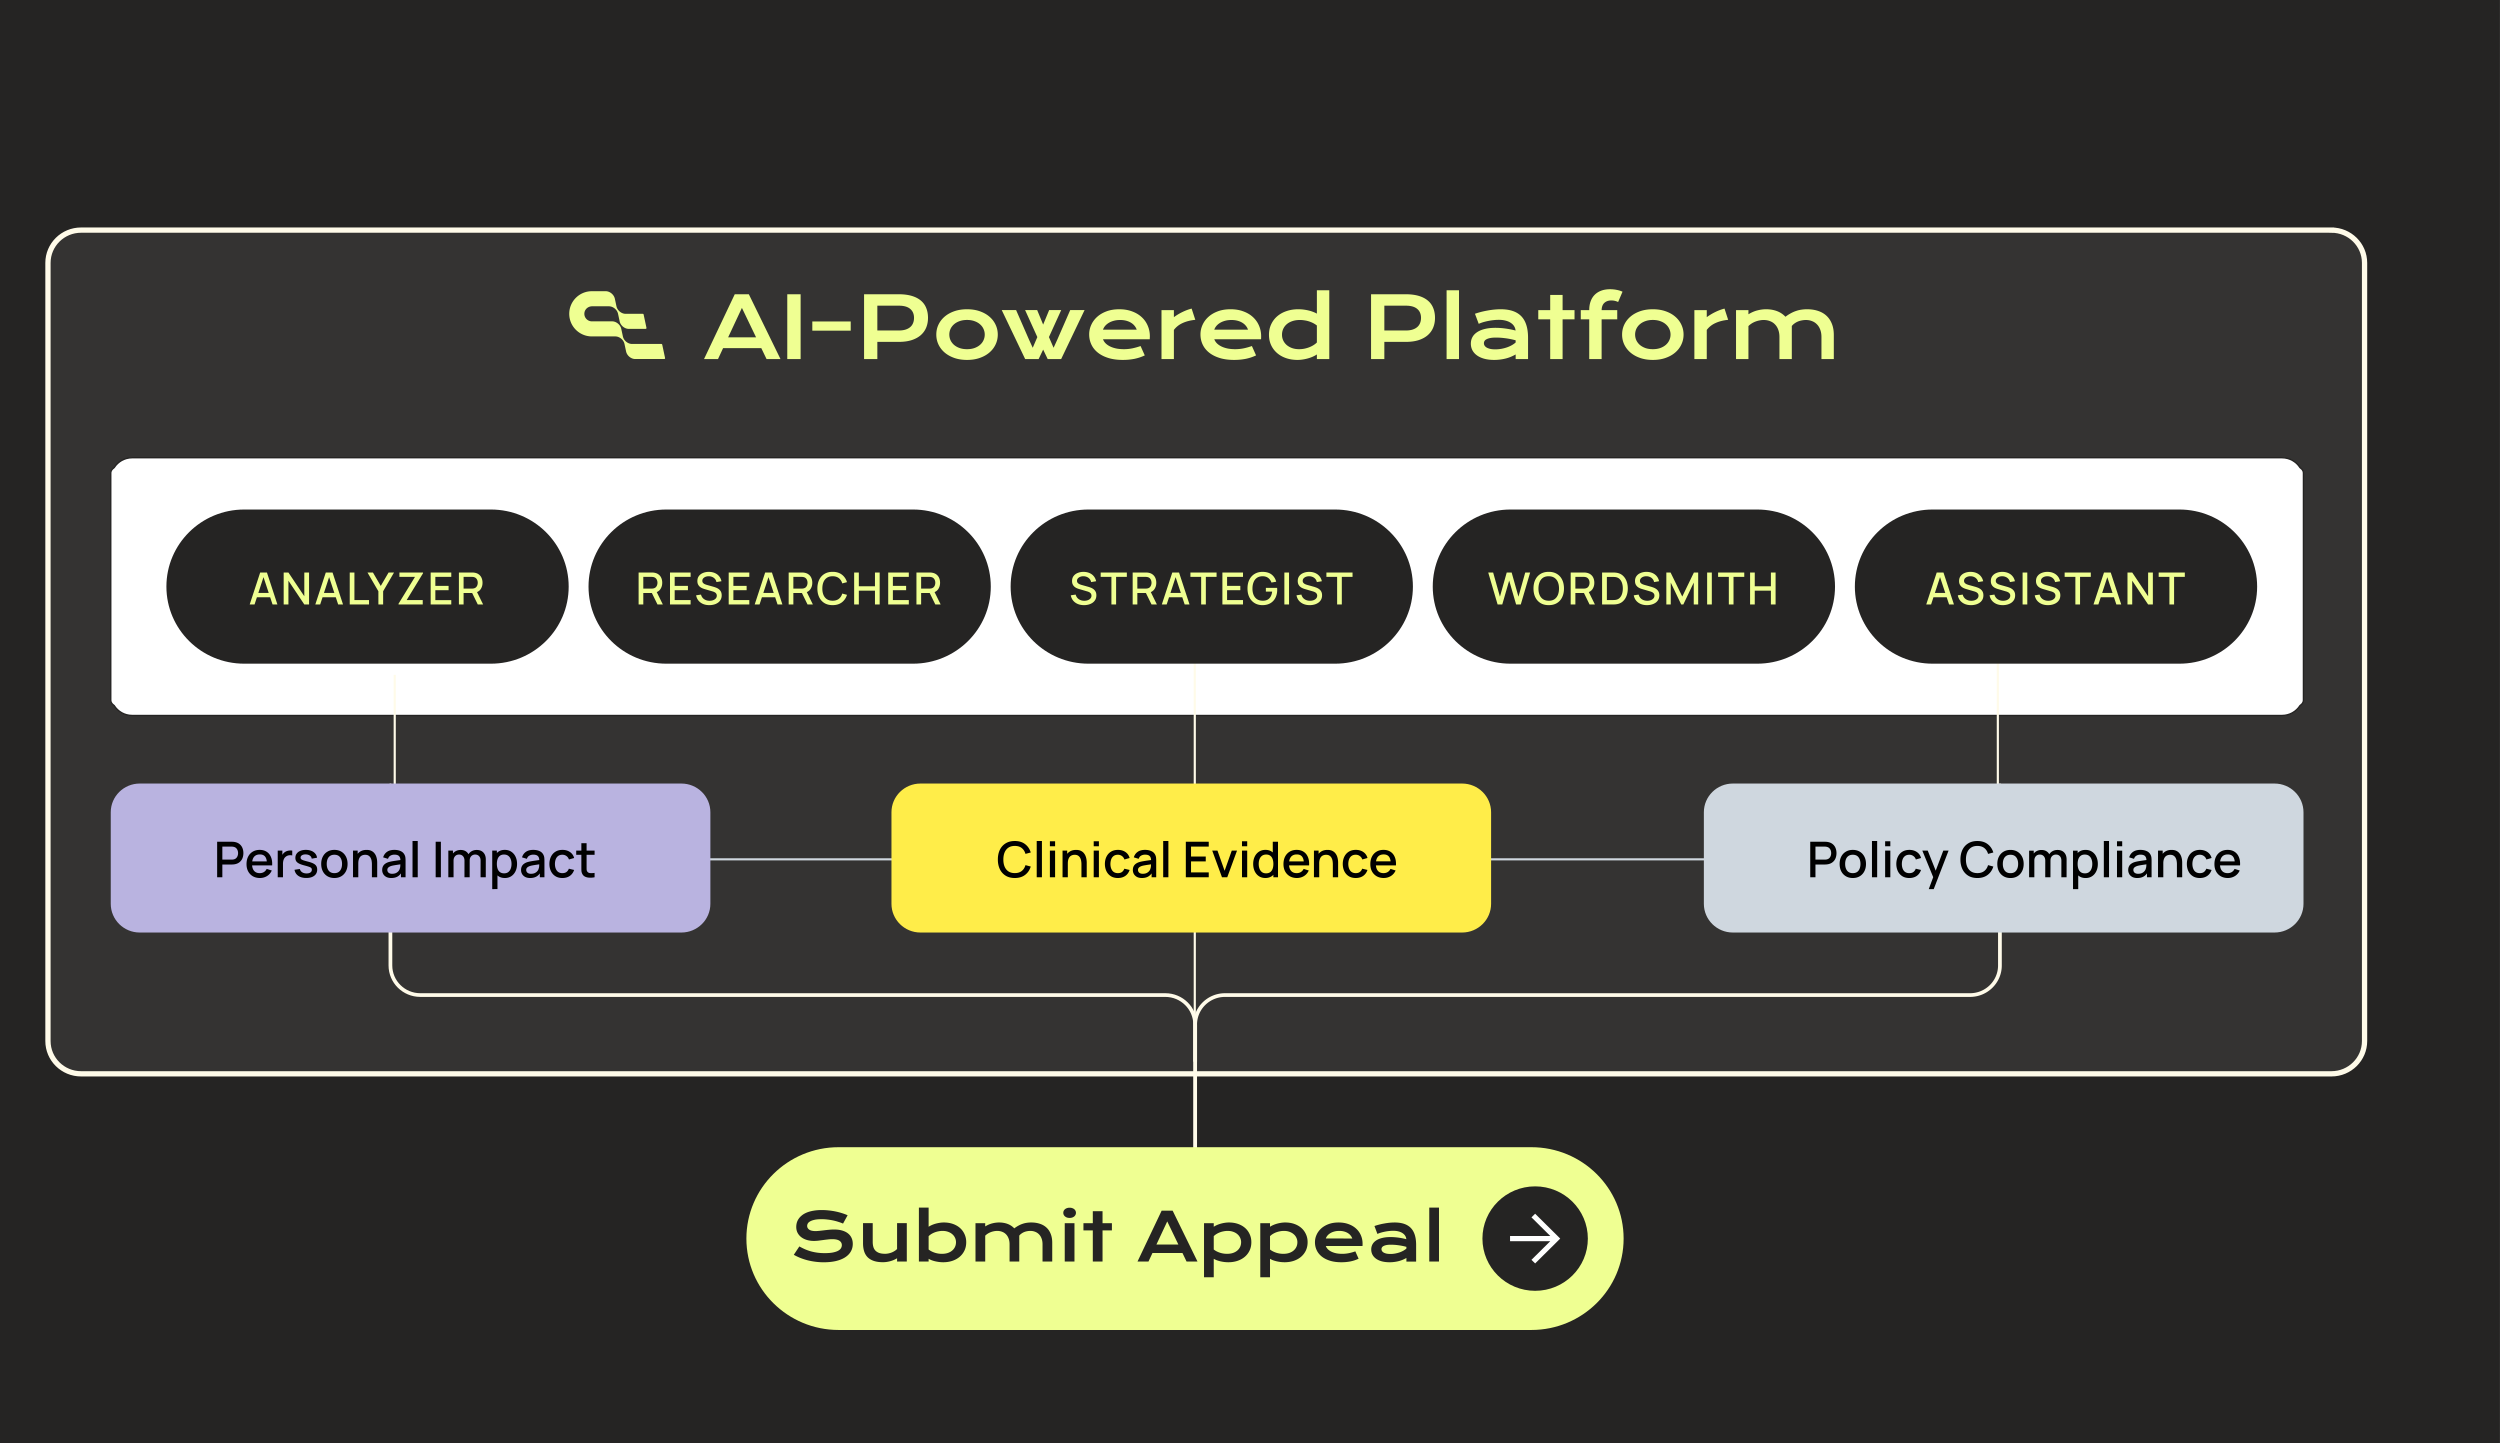
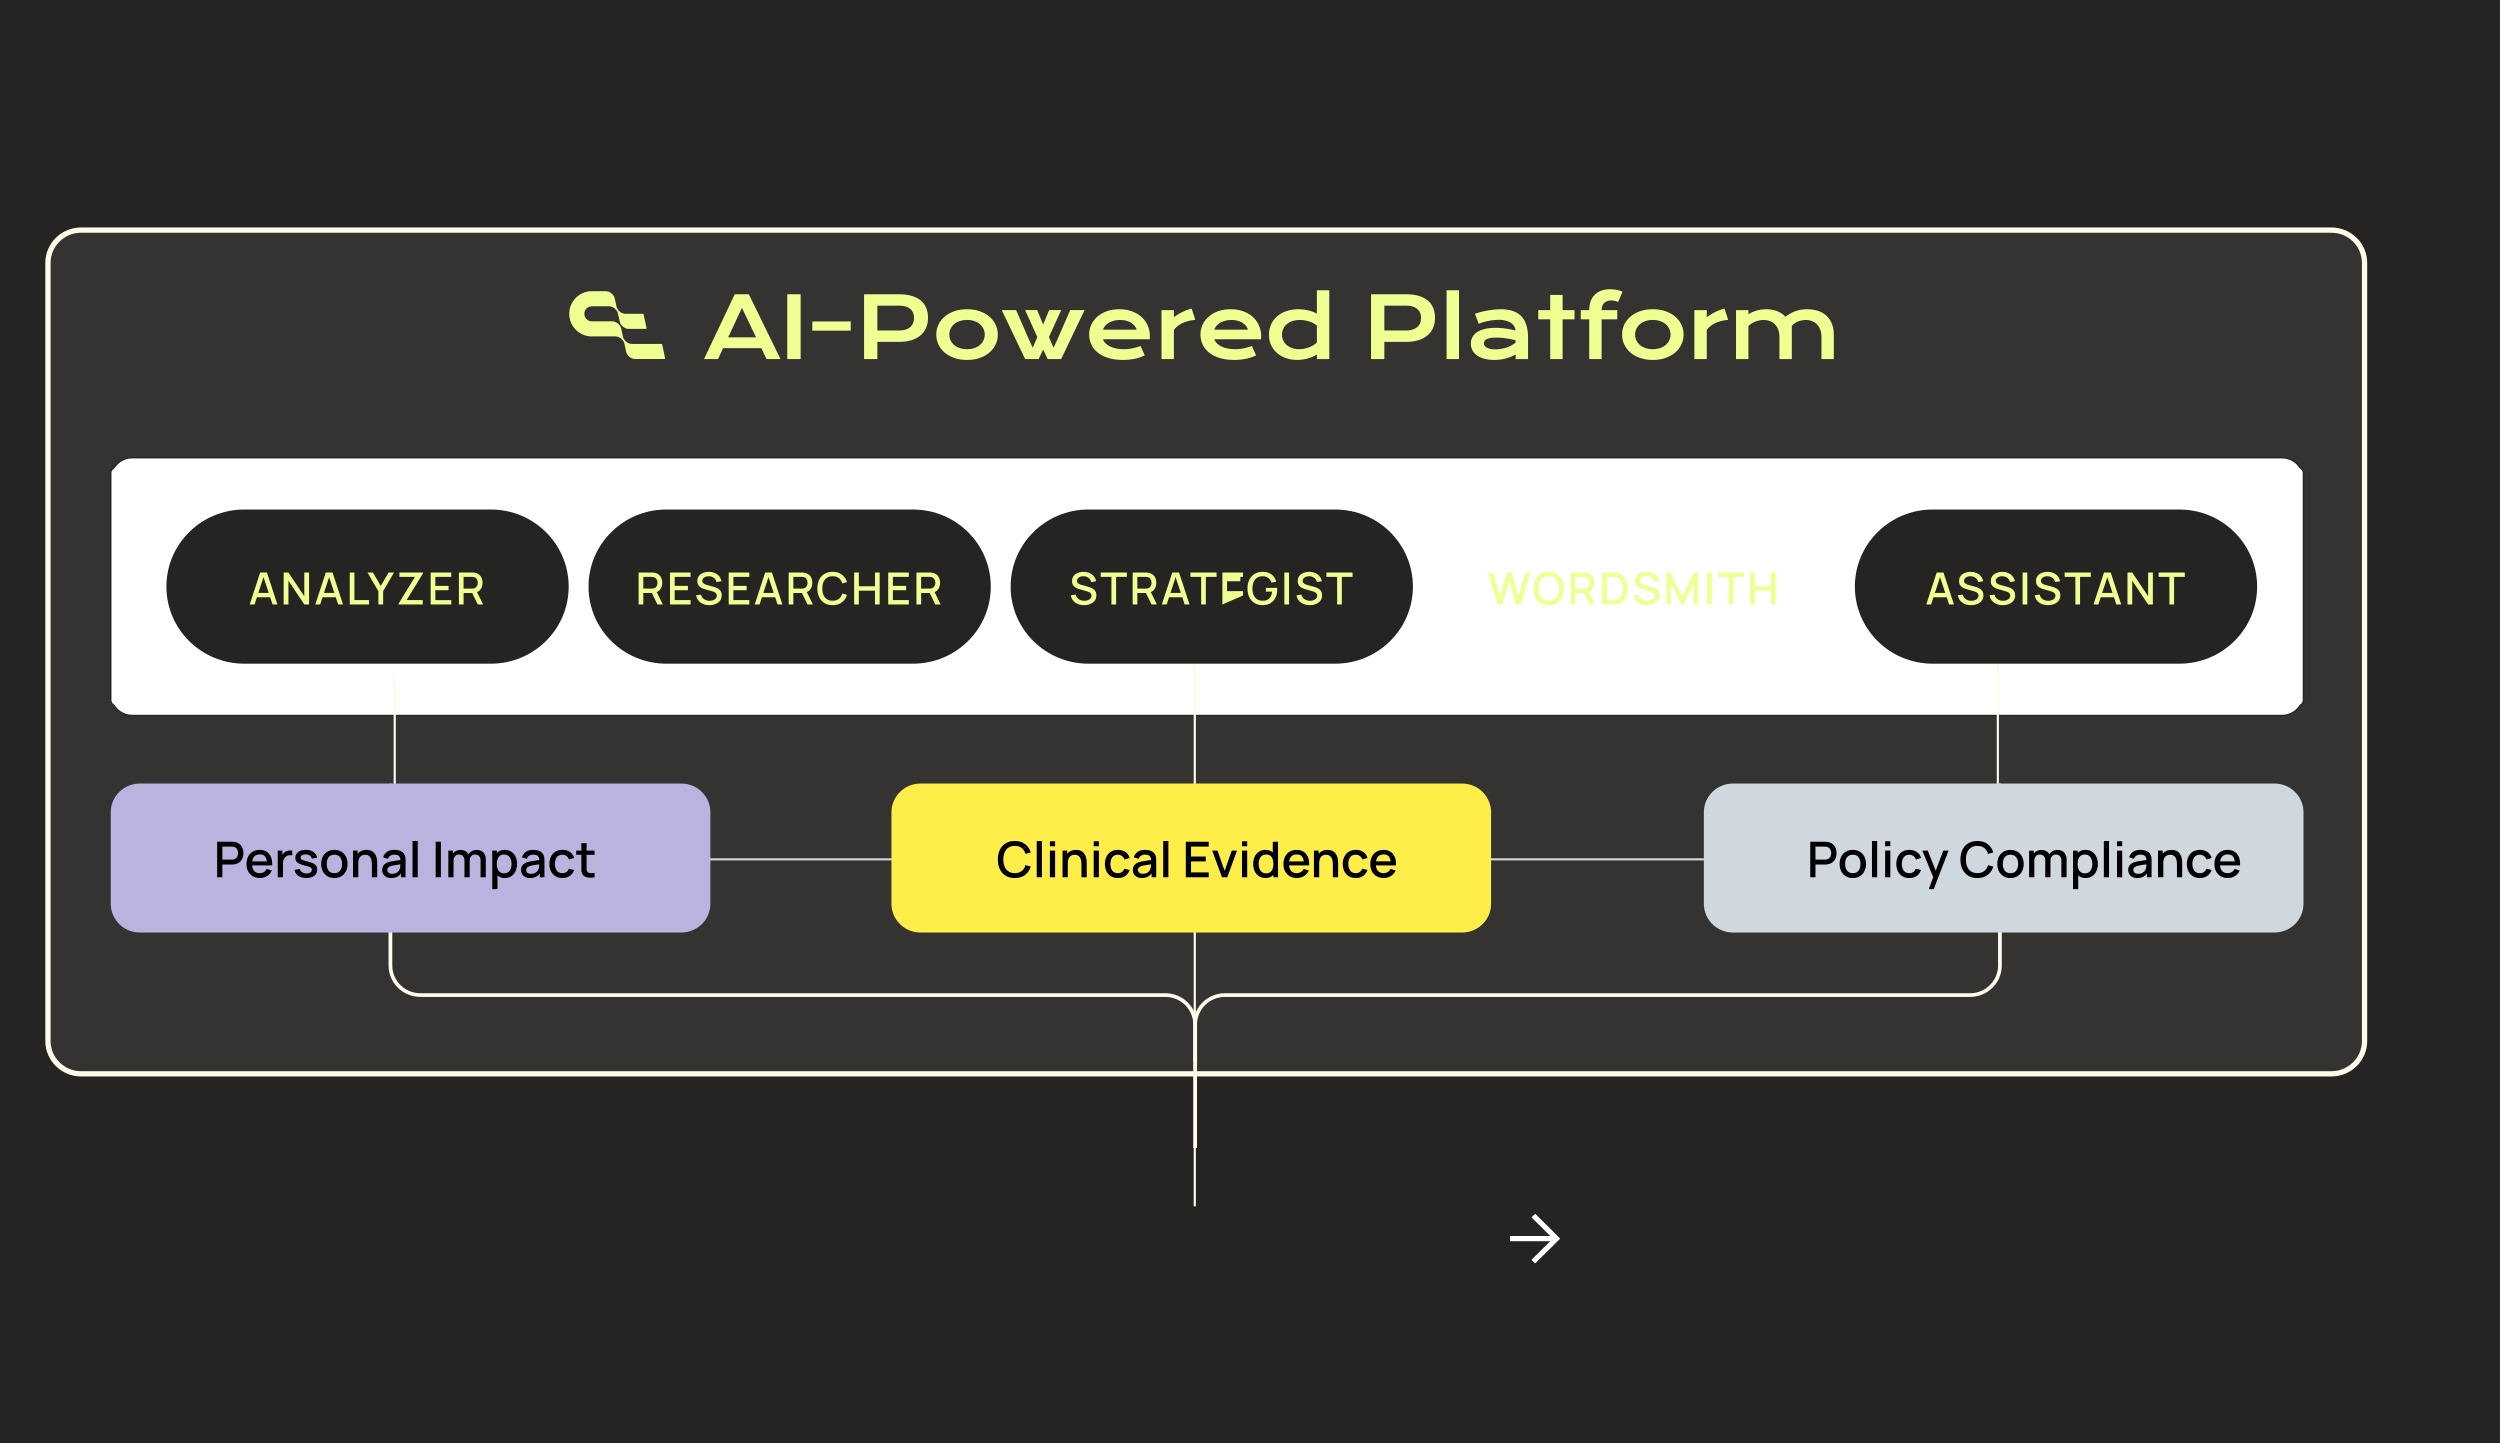
<svg xmlns="http://www.w3.org/2000/svg" data-bbox="0 0 2265.92 1308" viewBox="0 0 2266 1308" height="1308" width="2266" data-type="ugc">
  <rect x="0" y="0" width="2266" height="1308" fill="#808080" stroke="none" />
  <g>
    <path fill="#252423" d="M2265.92 0H0v1308h2265.92z" />
    <path stroke-width="4.78" stroke="#FFFBE9" fill="#343332" d="M2113.22 208.575H73.486c-16.575 0-30.011 13.305-30.011 29.718v705.303c0 16.413 13.436 29.718 30.01 29.718H2113.22c16.58 0 30.02-13.305 30.02-29.718V238.293c0-16.413-13.44-29.718-30.02-29.718Z" />
    <path fill="#EFFF92" d="M665.989 266.704h12.754l28.689 58.743h-12.637l-4.748-9.886h-34.645l-4.596 9.886h-12.675zm19.317 39.048-12.83-26.684-12.484 26.684zm28.275-39.048h12.105v58.743h-12.105zm22.699 24.692h34.803v8.342H736.28zm46.908-24.692h31.277q6.833 0 11.843 1.465c3.334.978 6.108 2.393 8.31 4.247a16.7 16.7 0 0 1 4.893 6.728q1.635 3.983 1.635 8.981 0 4.699-1.594 8.682-1.596 3.984-4.9 6.915c-2.174 1.929-4.934 3.445-8.268 4.547q-5.01 1.617-11.843 1.617l-19.317-.038v15.599h-12.036zm31.581 32.847c2.278 0 4.258-.264 5.956-.79 1.719-.551 3.154-1.315 4.293-2.292a9.14 9.14 0 0 0 2.574-3.608c.587-1.428.876-3.007.876-4.736q-.001-5.223-3.45-8.117-3.417-2.932-10.249-2.932h-19.545v22.475zm33.893 3.72q-.002-4.773 1.932-8.944c1.318-2.781 3.175-5.212 5.584-7.292q3.642-3.119 8.764-4.923 5.166-1.803 11.574-1.803 6.417 0 11.539 1.803c3.444 1.203 6.363 2.844 8.765 4.923q3.645 3.12 5.583 7.292c1.311 2.78 1.974 5.762 1.974 8.944s-.663 6.164-1.974 8.945q-1.938 4.17-5.583 7.293c-2.402 2.077-5.321 3.717-8.765 4.92q-5.122 1.804-11.539 1.804-6.408 0-11.574-1.804-5.122-1.805-8.764-4.92c-2.409-2.082-4.266-4.512-5.584-7.293q-1.934-4.172-1.932-8.945m11.801 0q-.002 2.668 1.063 5.074c.732 1.578 1.788 2.981 3.154 4.209q2.082 1.803 5.045 2.894 3.002 1.053 6.791 1.052 3.798 0 6.756-1.052 3.003-1.09 5.052-2.894 2.08-1.842 3.147-4.209a12.1 12.1 0 0 0 1.098-5.074q0-2.668-1.098-5.074-1.067-2.404-3.147-4.209-2.049-1.841-5.052-2.893-2.958-1.09-6.756-1.09-3.79 0-6.791 1.09-2.963 1.052-5.045 2.893c-1.366 1.203-2.422 2.606-3.154 4.209a12.4 12.4 0 0 0-1.063 5.074m47.516-22.21h13.023l11.65 26.682 3.416 7.479 4.175-9.696-11.083-24.465h10.932l5.424 13.153 5.431-13.153h10.925l-11.118 24.465 4.217 9.696 3.409-7.479 11.657-26.682h13.016l-21.215 44.386h-12.223l-4.099-8.571-4.099 8.571h-12.216zm79.249 22.06q0-4.51 1.863-8.606c1.236-2.757 3.023-5.187 5.349-7.292s5.176-3.783 8.54-5.036c3.39-1.252 7.24-1.878 11.54-1.878 4.27 0 8.12.639 11.54 1.916 3.44 1.253 6.34 2.982 8.73 5.186a22.3 22.3 0 0 1 5.5 7.78c1.29 2.982 1.94 6.176 1.94 9.583 0 .426-.02.89-.05 1.391 0 .476-.02.915-.07 1.316h-42.356c.486 1.328 1.246 2.543 2.316 3.645 1.09 1.102 2.44 2.054 4.06 2.856s3.49 1.428 5.62 1.879c2.12.426 4.48.639 7.06.639s5.15-.263 7.7-.789c2.55-.552 5-1.24 7.32-2.067l3.8 8.496a48 48 0 0 1-4.48 1.804c-1.49.499-3.06.922-4.71 1.278-1.61.321-3.32.574-5.12.752-1.77.17-3.64.259-5.62.259-5.03 0-9.44-.601-13.24-1.804s-6.97-2.843-9.523-4.92c-2.561-2.082-4.479-4.525-5.77-7.331s-1.939-5.825-1.939-9.057m43.082-4.322a10.8 10.8 0 0 0-1.9-3.42c-.84-1.078-1.89-2.004-3.16-2.781-1.26-.802-2.73-1.428-4.39-1.879-1.67-.451-3.51-.677-5.51-.677-2.12 0-4.06.238-5.8.715-1.75.475-3.28 1.114-4.6 1.916q-1.965 1.203-3.3 2.781-1.288 1.579-1.896 3.345zm22.47-17.701h11.23v6.389a49 49 0 0 1 7.86-4.736c2.75-1.328 5.5-2.343 8.23-3.044l3.31 10.185q-6.495.64-11.43 2.894c-3.27 1.478-5.92 3.57-7.97 6.276v26.385h-11.23zm35.33 22.023q0-4.51 1.86-8.606c1.24-2.757 3.02-5.187 5.35-7.292s5.17-3.783 8.54-5.036c3.39-1.252 7.23-1.878 11.54-1.878 4.27 0 8.12.639 11.53 1.916q5.175 1.88 8.73 5.186a22.2 22.2 0 0 1 5.51 7.78c1.29 2.982 1.93 6.176 1.93 9.583q0 .64-.03 1.391c0 .476-.03.915-.08 1.316h-42.36c.48 1.328 1.26 2.543 2.32 3.645 1.09 1.102 2.44 2.054 4.06 2.856s3.49 1.428 5.62 1.879c2.12.426 4.48.639 7.06.639s5.14-.263 7.7-.789c2.56-.552 5-1.24 7.33-2.067l3.79 8.496a49 49 0 0 1-4.48 1.804 45 45 0 0 1-4.7 1.278c-1.62.321-3.33.574-5.12.752-1.78.17-3.65.259-5.62.259-5.04 0-9.46-.601-13.25-1.804-3.8-1.203-6.97-2.843-9.53-4.92-2.55-2.082-4.47-4.525-5.77-7.331-1.29-2.806-1.93-5.825-1.93-9.057m43.07-4.322a10.5 10.5 0 0 0-1.89-3.42q-1.26-1.616-3.15-2.781c-1.26-.802-2.73-1.428-4.4-1.879s-3.51-.677-5.5-.677q-3.195 0-5.82.715c-1.74.475-3.27 1.114-4.58 1.916-1.32.802-2.42 1.729-3.31 2.781-.86 1.053-1.49 2.167-1.9 3.345zm19.02 4.66q0-5.299 2.01-9.546c1.35-2.856 3.19-5.287 5.54-7.291 2.39-2.029 5.19-3.582 8.43-4.66 3.27-1.102 6.79-1.653 10.59-1.653 1.62 0 3.21.1 4.78.3q2.385.301 4.56.827c1.47.351 2.83.777 4.09 1.278 1.3.476 2.43 1.002 3.42 1.578v-21.196h11.24v62.351h-11.24v-4.175c-.99.676-2.15 1.319-3.49 1.92a33 33 0 0 1-4.33 1.579c-1.54.451-3.15.799-4.82 1.052-1.64.274-3.27.41-4.9.41q-5.685-.001-10.47-1.654-4.74-1.648-8.16-4.66a21.5 21.5 0 0 1-5.35-7.177c-1.27-2.807-1.9-5.9-1.9-9.283m11.81 0c0 1.779.35 3.458 1.06 5.036.73 1.579 1.77 2.969 3.11 4.172q2.055 1.767 4.89 2.818c1.93.677 4.08 1.015 6.46 1.015 1.52 0 3.03-.138 4.55-.413 1.52-.301 2.98-.714 4.37-1.241a21.8 21.8 0 0 0 3.94-1.916c1.24-.752 2.32-1.591 3.23-2.518v-15.371a20.3 20.3 0 0 0-3.61-2.293 25 25 0 0 0-3.86-1.54q-1.98-.603-3.99-.865a26.4 26.4 0 0 0-3.91-.301c-2.58 0-4.88.351-6.91 1.053-2 .676-3.69 1.615-5.08 2.818a12.4 12.4 0 0 0-3.16 4.247c-.73 1.628-1.09 3.395-1.09 5.299m80.72-36.755h31.28c4.55 0 8.5.488 11.84 1.465q5.01 1.466 8.31 4.247 3.3 2.744 4.89 6.728c1.09 2.655 1.64 5.649 1.64 8.981 0 3.133-.53 6.026-1.6 8.682-1.06 2.656-2.69 4.961-4.9 6.915-2.17 1.929-4.92 3.445-8.26 4.547q-5.01 1.617-11.85 1.617l-19.31-.038v15.599h-12.04zm31.58 32.847c2.28 0 4.27-.264 5.96-.79q2.58-.826 4.29-2.292a9.2 9.2 0 0 0 2.58-3.608q.87-2.142.87-4.736 0-5.223-3.45-8.117c-2.28-1.955-5.69-2.932-10.25-2.932h-19.54v22.475zm36.89-36.455h11.24v62.351h-11.24zm21.98 48.368c0-2.13.46-4.071 1.4-5.825s2.34-3.257 4.22-4.51c1.87-1.278 4.19-2.255 6.98-2.932 2.8-.701 6.07-1.052 9.79-1.052 2.76 0 5.66.201 8.69.601 3.06.402 6.22 1.015 9.45 1.842a8.66 8.66 0 0 0-1.29-3.871c-.73-1.202-1.76-2.23-3.08-3.082-1.28-.877-2.85-1.553-4.7-2.029-1.82-.476-3.89-.714-6.22-.714-1.27 0-2.66.075-4.18.226-1.51.15-3.09.375-4.7.676q-2.43.452-4.83 1.127c-1.56.451-3.03.99-4.39 1.616l-3.42-9.132q2.535-.902 5.43-1.654a76 76 0 0 1 5.95-1.278 73 73 0 0 1 6.07-.864c2.03-.2 3.99-.3 5.89-.3 8.37 0 14.6 2.117 18.67 6.351 4.08 4.234 6.11 10.724 6.11 19.468v19.319h-11.23v-4.175a36 36 0 0 1-3.84 1.92 33 33 0 0 1-4.47 1.579c-1.62.451-3.37.799-5.24 1.052-1.85.274-3.81.41-5.89.41-3.49 0-6.56-.376-9.22-1.127q-3.945-1.128-6.6-3.117-2.655-1.997-4.02-4.662c-.89-1.804-1.33-3.759-1.33-5.863m11.84-.376q0 1.09.57 2.105c.38.652.99 1.24 1.82 1.766.84.501 1.9.915 3.19 1.241 1.31.3 2.9.451 4.74.451 1.98 0 3.89-.176 5.74-.527q2.76-.526 5.16-1.39a26.5 26.5 0 0 0 4.32-1.992c1.29-.752 2.37-1.529 3.23-2.33v-1.955a66 66 0 0 0-5.13-1.202 60 60 0 0 0-4.82-.752c-1.51-.2-2.96-.338-4.32-.413a64 64 0 0 0-3.53-.113c-2.11 0-3.85.138-5.24.414s-2.52.651-3.38 1.127c-.86.451-1.46.99-1.82 1.616a3.96 3.96 0 0 0-.53 1.954m60.08-21.647h-10.81v-8.343h10.81v-13.793h11.24v13.793h10.81v8.343h-10.81v36.006h-11.24zm35.38 0h-7.67v-8.343h7.67c0-3.007.42-5.675 1.29-8.005.85-2.355 2.1-4.334 3.71-5.938 1.65-1.629 3.64-2.869 5.96-3.721 2.36-.852 5-1.278 7.93-1.278 2.05 0 4.07.201 6.04.602 1.98.376 3.72.927 5.24 1.653l-3.99 9.358q-.915-.525-2.58-.977-1.635-.451-3.6-.451c-2.58 0-4.68.726-6.27 2.18-1.57 1.428-2.4 3.62-2.5 6.577h14.16v8.343h-14.16v36.006h-11.23zm29.79 13.83c0-3.182.64-6.164 1.93-8.944 1.32-2.781 3.18-5.212 5.59-7.292q3.63-3.119 8.76-4.923c3.44-1.202 7.3-1.803 11.57-1.803 4.28 0 8.13.601 11.54 1.803 3.45 1.203 6.37 2.844 8.77 4.923q3.645 3.12 5.58 7.292c1.31 2.78 1.97 5.762 1.97 8.944s-.66 6.164-1.97 8.945q-1.935 4.17-5.58 7.293c-2.4 2.077-5.32 3.717-8.77 4.92-3.41 1.203-7.26 1.804-11.54 1.804-4.27 0-8.13-.601-11.57-1.804q-5.13-1.805-8.76-4.92c-2.41-2.082-4.27-4.512-5.59-7.293-1.29-2.781-1.93-5.763-1.93-8.945m11.8 0c0 1.779.35 3.47 1.06 5.074a13 13 0 0 0 3.15 4.209c1.4 1.202 3.08 2.167 5.05 2.894 2 .702 4.27 1.052 6.79 1.052 2.54 0 4.79-.35 6.76-1.052 2-.727 3.69-1.692 5.05-2.894q2.085-1.842 3.15-4.209c.73-1.604 1.1-3.295 1.1-5.074s-.37-3.47-1.1-5.074q-1.065-2.404-3.15-4.209c-1.36-1.227-3.05-2.192-5.05-2.893-1.97-.727-4.22-1.09-6.76-1.09-2.52 0-4.79.363-6.79 1.09-1.97.701-3.65 1.666-5.05 2.893a12.5 12.5 0 0 0-3.15 4.209 12.4 12.4 0 0 0-1.06 5.074m53.71-22.173h11.23v6.389a49 49 0 0 1 7.86-4.736c2.75-1.328 5.5-2.343 8.23-3.044l3.31 10.185q-6.495.64-11.43 2.894c-3.27 1.478-5.92 3.57-7.97 6.276v26.385h-11.23zm37.76 0h11.24v3.758q4.2-2.555 8.19-3.533 4.02-1.014 7.86-1.014c3.57 0 6.84.564 9.83 1.69 2.99 1.128 5.54 2.832 7.67 5.112 1.64-1.253 3.26-2.305 4.85-3.157 1.6-.877 3.19-1.579 4.79-2.105q2.385-.827 4.86-1.164c1.64-.251 3.34-.376 5.08-.376 3.67 0 6.99.501 9.98 1.503 2.98.977 5.53 2.443 7.63 4.397 2.12 1.954 3.76 4.397 4.9 7.328q1.74 4.36 1.74 10.11v21.8h-11.2v-19.996c0-2.43-.35-4.598-1.06-6.502-.68-1.929-1.66-3.545-2.92-4.848a11.9 11.9 0 0 0-4.48-3.006c-1.72-.702-3.62-1.053-5.69-1.053-1.14 0-2.31.113-3.49.339-1.19.2-2.36.526-3.5.977-1.11.45-2.16 1.027-3.14 1.728q-1.485 1.015-2.58 2.406v29.955h-11.21v-19.996q0-3.646-1.05-6.502c-.68-1.929-1.67-3.545-2.93-4.848-1.24-1.328-2.74-2.33-4.51-3.006-1.75-.702-3.67-1.053-5.77-1.053-1.29 0-2.6.138-3.91.414-1.29.25-2.54.614-3.76 1.09a20.3 20.3 0 0 0-3.38 1.728 16.3 16.3 0 0 0-2.8 2.293v29.88h-11.24z" />
    <path fill="#EFFF92" d="M600.234 312.385a.79.79 0 0 0-.773-.627h-26.577c-3.782 0-7.498-3.056-8.305-6.829l-1.455-6.829c-.805-3.772-4.522-6.829-8.304-6.829h-18.307c-4.113 0-7.388-3.618-6.782-7.84.473-3.321 3.43-5.708 6.782-5.806h15.385c3.782 0 7.498 3.045 8.304 6.818l1.455 6.828c.805 3.772 4.521 6.829 8.305 6.829h15.219a.784.784 0 0 0 .771-.956l-2.57-12.075a.79.79 0 0 0-.771-.626H567.06c-3.782 0-7.498-3.058-8.303-6.829l-1.456-6.83c-.816-3.782-4.532-6.84-8.315-6.84h-12.473c-11.347 0-20.556 9.172-20.556 20.499s9.198 20.497 20.556 20.497h21.218c3.783 0 7.5 3.057 8.304 6.829l1.457 6.83c.804 3.772 4.521 6.827 8.304 6.827h26.247a.784.784 0 0 0 .772-.957l-2.571-12.073z" />
    <path stroke-width="1.269" stroke="#252423" fill="#ffffff" d="M103.503 639.6c3.451 5.365 9.434 8.912 16.235 8.912H2068.48c6.81 0 12.79-3.547 16.24-8.912.59-.416 1.1-.861 1.54-1.325.93-.991 1.58-2.201 1.58-3.602V428.71c0-1.401-.65-2.611-1.58-3.602-.44-.464-.95-.908-1.54-1.325-3.45-5.358-9.43-8.905-16.24-8.905H119.738c-6.801 0-12.784 3.547-16.235 8.905-.584.417-1.1.861-1.537 1.325-.925.991-1.582 2.201-1.582 3.602v205.963c0 1.401.657 2.611 1.582 3.602.437.464.953.909 1.537 1.325Z" />
    <path fill="#252423" d="M444.932 461.827H221.349c-38.946 0-70.517 31.279-70.517 69.864s31.571 69.871 70.517 69.871h223.583c38.946 0 70.517-31.286 70.517-69.871s-31.571-69.864-70.517-69.864" />
    <path fill="#252423" d="M827.536 461.827H603.955c-38.946 0-70.517 31.279-70.517 69.864s31.571 69.871 70.517 69.871h223.581c38.945 0 70.519-31.286 70.519-69.871s-31.574-69.864-70.519-69.864" />
-     <path fill="#252423" d="M1592.74 461.827h-223.58c-38.95 0-70.51 31.279-70.51 69.864s31.56 69.871 70.51 69.871h223.58c38.95 0 70.52-31.286 70.52-69.871s-31.57-69.864-70.52-69.864" />
    <path fill="#EFFF92" d="M578.84 547.894v-28.969h11.82q.426.001 1.056.034.629.02 1.198.123 2.438.38 4.062 1.654a7.7 7.7 0 0 1 2.458 3.198q.812 1.927.812 4.264 0 3.464-1.788 5.973-1.787 2.5-5.361 3.123l-1.726.199h-8.286v10.401zm17.1 0-5.767-11.789 4.285-1.086 6.336 12.875zm-12.855-14.386h7.412q.406 0 .894-.041c.339-.027.657-.068.954-.136q1.3-.308 2.092-1.107a4.9 4.9 0 0 0 1.137-1.893 6.67 6.67 0 0 0 0-4.244 4.65 4.65 0 0 0-1.137-1.873c-.528-.553-1.225-.922-2.092-1.127a4.7 4.7 0 0 0-.954-.158 11 11 0 0 0-.894-.041h-7.412zm24.203 14.386v-28.969h18.684v3.963h-14.439v8.126h12.002v3.964h-12.002v8.952h14.439v3.964zm35.638.608q-3.148 0-5.687-1.066-2.518-1.084-4.162-3.082-1.626-2.012-2.113-4.77l4.427-.663c.447 1.77 1.381 3.157 2.803 4.148q2.133 1.467 4.976 1.469 1.767-.001 3.247-.546c.994-.376 1.78-.902 2.381-1.586q.91-1.047.911-2.494-.002-.79-.283-1.394a3.2 3.2 0 0 0-.752-1.046 4.2 4.2 0 0 0-1.16-.786 9 9 0 0 0-1.484-.581l-7.491-2.193a18 18 0 0 1-2.234-.827 8.7 8.7 0 0 1-2.092-1.347 6.6 6.6 0 0 1-1.523-2.07q-.59-1.25-.589-3.021 0-2.678 1.381-4.524 1.402-1.875 3.777-2.816 2.378-.972 5.321-.97 2.969.041 5.3 1.045c1.573.67 2.871 1.641 3.899 2.898q1.563 1.877 2.154 4.551l-4.549.766q-.301-1.632-1.297-2.802a6.55 6.55 0 0 0-2.443-1.811c-.958-.424-2-.649-3.124-.663q-1.624-.039-2.986.485-1.34.525-2.152 1.47a3.28 3.28 0 0 0-.793 2.173q0 1.209.711 1.947a5.2 5.2 0 0 0 1.747 1.19c.704.28 1.402.519 2.092.704l5.402 1.51c.676.184 1.442.444 2.298.765.863.308 1.698.745 2.492 1.306q1.22.85 2.015 2.255c.524.922.794 2.091.794 3.499 0 1.462-.304 2.754-.898 3.868a8.16 8.16 0 0 1-2.457 2.774c-1.028.739-2.222 1.292-3.574 1.668a16 16 0 0 1-4.285.567m17.57-.608v-28.969h18.682v3.963H664.74v8.126h12.002v3.964H664.74v8.952h14.438v3.964zm23.561 0 9.503-28.969h6.115l9.503 28.969h-4.403l-8.758-26.434h1.098l-8.648 26.434zm4.935-6.533v-3.95h15.272v3.95zm25.866 6.533v-28.969h11.815q.424.001 1.056.034a8 8 0 0 1 1.201.123q2.433.38 4.058 1.654a7.7 7.7 0 0 1 2.457 3.198q.816 1.927.814 4.264c0 2.31-.593 4.299-1.787 5.973q-1.78 2.5-5.363 3.123l-1.725.199h-8.282v10.401zm17.095 0-5.763-11.789 4.279-1.086 6.342 12.875zm-12.851-14.386h7.412q.404 0 .891-.041a7 7 0 0 0 .952-.136q1.303-.308 2.098-1.107a4.9 4.9 0 0 0 1.132-1.893 6.8 6.8 0 0 0 .345-2.133c0-.71-.11-1.414-.345-2.111a4.7 4.7 0 0 0-1.132-1.873c-.531-.553-1.228-.922-2.098-1.127a4.7 4.7 0 0 0-.952-.158 11 11 0 0 0-.891-.041h-7.412zm35.612 14.994q-4.38.001-7.475-1.893c-2.056-1.271-3.63-3.048-4.727-5.31q-1.627-3.405-1.629-7.886.002-4.49 1.629-7.894c1.097-2.262 2.671-4.032 4.727-5.289 2.064-1.271 4.555-1.914 7.475-1.914q5.06.002 8.371 2.536c2.215 1.695 3.761 3.963 4.631 6.82l-4.307 1.148c-.573-2.023-1.587-3.615-3.05-4.77-1.449-1.148-3.327-1.729-5.645-1.729q-3.106.002-5.177 1.387c-1.38.93-2.422 2.221-3.126 3.889q-1.035 2.493-1.035 5.816c-.014 2.207.324 4.148 1.014 5.809.704 1.667 1.746 2.959 3.127 3.888q2.09 1.386 5.197 1.387c2.318 0 4.196-.581 5.645-1.729 1.463-1.168 2.477-2.761 3.05-4.77l4.307 1.148c-.87 2.857-2.416 5.126-4.631 6.821q-3.312 2.534-8.371 2.535m19.496-.608v-28.969h4.244v12.492h14.624v-12.492h4.265v28.969h-4.265v-12.513h-14.624v12.513zm30.87 0v-28.969h18.682v3.963h-14.438v8.126h12.002v3.964h-12.002v8.952h14.438v3.964zm25.59 0v-28.969h11.822q.424.001 1.056.034a8 8 0 0 1 1.194.123q2.442.38 4.065 1.654a7.7 7.7 0 0 1 2.457 3.198c.538 1.285.814 2.706.814 4.264 0 2.31-.6 4.299-1.787 5.973q-1.791 2.5-5.363 3.123l-1.725.199h-8.288v10.401zm17.102 0-5.77-11.789 4.286-1.086 6.336 12.875zm-12.857-14.386h7.412c.269 0 .573-.013.897-.041.338-.027.656-.068.952-.136q1.305-.308 2.091-1.107a4.8 4.8 0 0 0 1.139-1.893 7 7 0 0 0 .345-2.133q-.002-1.065-.345-2.111a4.6 4.6 0 0 0-1.139-1.873c-.524-.553-1.221-.922-2.091-1.127a4.6 4.6 0 0 0-.952-.158 11 11 0 0 0-.897-.041h-7.412z" />
    <path fill="#EFFF92" d="m1357.43 547.894-8.5-28.969h4.45l6.16 21.909 6.15-21.889 4.46-.02 6.17 21.909 6.15-21.909h4.46l-8.5 28.969h-4.23l-6.28-21.671-6.27 21.671zm46.35.608q-4.38.001-7.47-1.893c-2.06-1.271-3.63-3.048-4.73-5.31q-1.62-3.405-1.62-7.886 0-4.49 1.62-7.894c1.1-2.262 2.67-4.032 4.73-5.289 2.06-1.271 4.55-1.914 7.47-1.914 2.91 0 5.4.643 7.46 1.914 2.07 1.257 3.64 3.027 4.72 5.289 1.09 2.269 1.63 4.9 1.63 7.894 0 2.986-.54 5.617-1.63 7.886-1.08 2.262-2.65 4.039-4.72 5.31-2.06 1.264-4.55 1.893-7.46 1.893m0-4.005c2.07.028 3.79-.423 5.17-1.346 1.37-.943 2.41-2.241 3.1-3.909.68-1.674 1.04-3.622 1.04-5.829 0-2.214-.36-4.149-1.04-5.796-.69-1.667-1.73-2.959-3.1-3.888-1.38-.923-3.1-1.394-5.17-1.408-2.07-.027-3.79.424-5.18 1.346-1.37.93-2.39 2.228-3.08 3.909-.69 1.675-1.05 3.623-1.06 5.837-.01 2.207.32 4.148 1.01 5.809.69 1.653 1.73 2.938 3.12 3.868 1.38.922 3.12 1.394 5.19 1.407m19.89 3.397v-28.969h11.83c.28 0 .62.013 1.05.034q.63.02 1.2.123c1.62.253 2.98.806 4.06 1.654q1.65 1.26 2.46 3.198.81 1.927.81 4.264c0 2.31-.59 4.299-1.79 5.973-1.18 1.668-2.98 2.707-5.36 3.123l-1.72.199h-8.29v10.401zm17.11 0-5.77-11.789 4.29-1.086 6.33 12.875zm-12.86-14.386h7.42c.27 0 .56-.013.89-.041a6 6 0 0 0 .94-.136c.87-.205 1.58-.574 2.1-1.107.53-.554.9-1.183 1.15-1.893q.33-1.067.33-2.133 0-1.065-.33-2.111a4.9 4.9 0 0 0-1.15-1.873c-.52-.553-1.23-.922-2.1-1.127-.29-.082-.6-.137-.94-.158-.33-.027-.62-.041-.89-.041h-7.42zm24.21 14.386v-28.969h9.16c.27 0 .76.006 1.5.02s1.45.062 2.13.157c2.29.28 4.21 1.094 5.77 2.433 1.56 1.346 2.75 3.048 3.55 5.112.8 2.057 1.19 4.305 1.19 6.766 0 2.467-.39 4.729-1.19 6.8-.8 2.05-1.99 3.745-3.55 5.091-1.56 1.326-3.48 2.132-5.77 2.412q-1.02.144-2.13.164c-.74.007-1.23.014-1.5.014zm4.34-3.998h4.82c.44 0 1-.014 1.63-.041a14 14 0 0 0 1.69-.164c1.49-.28 2.7-.916 3.62-1.913.93-1.005 1.62-2.235 2.05-3.698.43-1.462.65-3.02.65-4.667 0-1.709-.22-3.281-.67-4.729-.44-1.463-1.14-2.686-2.07-3.664-.92-.997-2.12-1.626-3.58-1.892a10 10 0 0 0-1.7-.165c-.64-.027-1.18-.034-1.62-.034h-4.82zm36.33 4.606c-2.1 0-4-.355-5.69-1.066-1.68-.724-3.06-1.749-4.16-3.082-1.08-1.34-1.78-2.932-2.11-4.77l4.42-.663c.46 1.77 1.39 3.157 2.81 4.148 1.42.977 3.09 1.469 4.98 1.469 1.17 0 2.25-.184 3.25-.546.98-.376 1.77-.902 2.36-1.586.62-.697.92-1.531.92-2.494 0-.526-.09-.991-.28-1.394a3.1 3.1 0 0 0-.76-1.046 3.9 3.9 0 0 0-1.15-.786 9.5 9.5 0 0 0-1.49-.581l-7.49-2.193c-.73-.212-1.48-.492-2.23-.827a8.5 8.5 0 0 1-2.09-1.347 6.7 6.7 0 0 1-1.53-2.07c-.39-.834-.58-1.839-.58-3.021 0-1.784.45-3.294 1.38-4.524.94-1.251 2.18-2.187 3.78-2.816 1.57-.649 3.35-.97 5.31-.97 1.98.027 3.74.376 5.3 1.045 1.57.67 2.88 1.641 3.91 2.898 1.03 1.251 1.76 2.768 2.15 4.551l-4.56.766c-.2-1.087-.63-2.023-1.3-2.802a6.5 6.5 0 0 0-2.43-1.811 7.9 7.9 0 0 0-3.13-.663c-1.08-.027-2.07.137-2.99.485-.89.349-1.6.841-2.14 1.47-.53.628-.8 1.353-.8 2.173 0 .806.24 1.455.71 1.947.47.499 1.06.896 1.75 1.19.71.28 1.4.519 2.1.704l5.39 1.51c.67.184 1.45.444 2.3.765.87.308 1.69.745 2.49 1.306q1.23.85 2.01 2.255c.53.922.8 2.091.8 3.499 0 1.462-.3 2.754-.9 3.868a8.2 8.2 0 0 1-2.44 2.774c-1.05.739-2.23 1.292-3.59 1.668-1.35.376-2.78.567-4.28.567m17.57-.608v-28.969h3.84l10.6 21.786 10.54-21.786h3.88v28.955h-4.02v-19.825l-9.44 19.839h-1.93l-9.47-19.839v19.839zm36.98 0v-28.969h4.25v28.969zm19.67 0v-25.006h-9.73v-3.963H1581v3.963h-9.74v25.006zm19.26 0v-28.969h4.24v12.492h14.62v-12.492h4.26v28.969h-4.26v-12.513h-14.62v12.513z" />
    <path fill="#EFFF92" d="m226.323 547.893 9.504-28.976h6.114l9.504 28.976h-4.407l-8.753-26.441h1.097l-8.652 26.441zm4.935-6.54v-3.943h15.272v3.943zm25.862 6.54v-28.976h4.305l14.399 21.534v-21.534h4.305v28.976h-4.305l-14.399-21.548v21.548zm28.678 0 9.504-28.976h6.113l9.505 28.976h-4.407l-8.753-26.441h1.096l-8.651 26.441zm4.935-6.54v-3.943h15.272v3.943zm26.268 6.54v-28.976h4.245v25.012h13.241v3.964zm25.966 0V535.92l-9.89-17.003h4.955l7.088 12.171 7.088-12.171h4.955l-9.89 17.003v11.973zm18.249 0v-.663l14.927-24.349h-14.115v-3.964h21.406v.683l-14.846 24.309h14.582v3.984zm29.141 0v-28.976h18.684v3.964h-14.44v8.132h12.003v3.964h-12.003v8.952h14.44v3.964zm25.592 0v-28.976h11.82q.428 0 1.056.041.63.021 1.198.123 2.438.378 4.063 1.647a7.8 7.8 0 0 1 2.457 3.198q.812 1.937.813 4.265 0 3.466-1.788 5.979-1.787 2.492-5.362 3.117l-1.726.205h-8.285v10.401zm17.101 0-5.768-11.788 4.285-1.087 6.336 12.875zm-12.855-14.385h7.412q.407 0 .893-.041.508-.042.955-.144 1.3-.297 2.092-1.107a4.8 4.8 0 0 0 1.137-1.886q.346-1.065.346-2.139 0-1.066-.346-2.112a4.65 4.65 0 0 0-1.137-1.866q-.792-.83-2.092-1.127a5 5 0 0 0-.955-.164 10 10 0 0 0-.893-.041h-7.412z" />
    <path stroke-width="1.955" stroke="#FFFBE9" d="M1082.95 1093.41V547.901" fill="none" />
    <path stroke-width="1.955" stroke="#FFFBE9" d="M357.776 788.647V611.683" fill="none" />
    <path stroke-width="1.955" stroke="#FFFBE9" d="m1810.85 789.031-.01-204.022" fill="none" />
    <path fill="#ffffff" d="M1765.72 642.914c6.23 0 11.28-5.01 11.28-11.181s-5.05-11.18-11.28-11.18-11.28 5.009-11.28 11.18 5.05 11.181 11.28 11.181" />
-     <path fill="#ffffff" d="M382.467 644.037c6.231 0 11.283-5.01 11.283-11.181s-5.052-11.18-11.283-11.18-11.282 5.009-11.282 11.18 5.051 11.181 11.282 11.181" />
    <path fill="#FFFBE9" d="M352.179 711.884c0-.929.756-1.681 1.693-1.681.936 0 1.692.752 1.692 1.681zm729.431 250.405v-33.541h3.38v33.541zm-25.39-58.69H380.95v-3.356h675.27zm-704.041-28.505v-163.21h3.385v163.21zm28.771 28.505c-15.886 0-28.771-12.766-28.771-28.505h3.385c0 13.887 11.362 25.149 25.386 25.149zm700.66 25.149c0-13.887-11.37-25.149-25.39-25.149v-3.356c15.89 0 28.77 12.766 28.77 28.505z" />
    <path fill="#FFFBE9" d="M1814.42 711.884a1.69 1.69 0 0 0-1.7-1.681c-.93 0-1.69.752-1.69 1.681zm-729.43 328.746V928.748h-3.39v111.882zm25.38-137.031h675.28v-3.356h-675.28zm704.05-28.505v-163.21h-3.39v163.21zm-28.77 28.505c15.88 0 28.77-12.766 28.77-28.505h-3.39c0 13.887-11.36 25.149-25.38 25.149zm-700.66 25.149c0-13.887 11.36-25.149 25.38-25.149v-3.356c-15.88 0-28.77 12.766-28.77 28.505z" />
    <path fill="#CFD7DF" d="M2061.59 710.203h-490.91c-14.52 0-26.3 11.659-26.3 26.042v82.961c0 14.382 11.78 26.041 26.3 26.041h490.91c14.52 0 26.3-11.659 26.3-26.041v-82.961c0-14.383-11.78-26.042-26.3-26.042" />
    <path stroke-width="1.955" stroke="#CFD7DF" d="m261.42 778.883 1628.08.027" fill="none" />
-     <path fill="#EFFF92" d="M1388.04 1039.82H760.138c-46.171 0-83.604 37.09-83.604 82.83 0 45.75 37.433 82.84 83.604 82.84h627.902c46.18 0 83.61-37.09 83.61-82.84 0-45.74-37.43-82.83-83.61-82.83" />
    <path fill="#252423" d="M1439.23 1122.65c0-26.14-21.39-47.33-47.77-47.33-26.39 0-47.78 21.19-47.78 47.33 0 26.15 21.39 47.34 47.78 47.34 26.38 0 47.77-21.19 47.77-47.34" />
    <mask height="69" width="69" y="1088" x="1357" maskUnits="userSpaceOnUse" style="mask-type:alpha" id="e068b769-2b68-4417-ba90-e3fb961f7d57" fill="none">
      <path fill="#D9D9D9" d="M1425.58 1088.85h-68.25v67.61h68.25z" />
    </mask>
    <g mask="url(#e068b769-2b68-4417-ba90-e3fb961f7d57)">
      <path fill="#ffffff" d="M1405.17 1125h-36.46v-4.69h36.46l-17.06-16.91 3.34-3.28 22.74 22.53-22.74 22.54-3.34-3.28z" />
    </g>
    <path fill="#252423" d="M724.521 1129.77c1.691.94 3.396 1.79 5.121 2.56a45 45 0 0 0 5.425 1.92c1.863.51 3.823.9 5.866 1.18 2.063.28 4.258.41 6.584.41 2.802 0 5.183-.17 7.15-.53 1.967-.37 3.561-.88 4.796-1.5q1.874-.975 2.712-2.31c.573-.88.863-1.84.863-2.89 0-1.67-.704-2.98-2.119-3.95q-2.112-1.47-6.522-1.47c-1.29 0-2.65.09-4.078.26q-2.143.24-4.348.54c-1.449.19-2.892.38-4.32.56-1.415.15-2.74.23-3.996.23-2.085 0-4.086-.27-6.011-.79-1.912-.54-3.61-1.33-5.101-2.4a12 12 0 0 1-3.512-3.97c-.87-1.6-1.312-3.45-1.312-5.58 0-1.26.173-2.51.511-3.75.352-1.24.911-2.41 1.663-3.54.78-1.14 1.767-2.19 2.982-3.15 1.207-.99 2.671-1.83 4.375-2.54 1.732-.71 3.713-1.26 5.963-1.65 2.264-.41 4.831-.62 7.716-.62 2.084 0 4.175.12 6.28.35 2.105.22 4.155.53 6.135.94 2.009.42 3.934.92 5.784 1.51 1.842.57 3.561 1.21 5.148 1.92l-4.141 7.55a41 41 0 0 0-4.223-1.56c-1.512-.5-3.092-.92-4.742-1.28a57 57 0 0 0-5.12-.82 45 45 0 0 0-5.363-.32c-2.602 0-4.748.18-6.432.56-1.67.37-3.002.85-3.996 1.45-.994.56-1.684 1.21-2.084 1.94-.373.71-.566 1.42-.566 2.12 0 1.38.628 2.51 1.877 3.4 1.249.86 3.161 1.3 5.721 1.3 1.029 0 2.216-.08 3.541-.22 1.353-.15 2.76-.32 4.23-.49 1.491-.18 3.003-.34 4.528-.48 1.553-.15 3.05-.23 4.499-.23 2.74 0 5.163.3 7.268.91 2.125.61 3.906 1.48 5.334 2.63 1.429 1.12 2.513 2.48 3.244 4.1.739 1.59 1.104 3.38 1.104 5.37 0 2.65-.628 5.02-1.877 7.1q-1.842 3.105-5.3 5.25c-2.285 1.42-5.045 2.5-8.282 3.25-3.237.73-6.839 1.09-10.814 1.09-2.623 0-5.183-.17-7.682-.5a60 60 0 0 1-7.212-1.36 56 56 0 0 1-6.549-2.15 51 51 0 0 1-5.749-2.77zm57.73-21.13h8.786v17c0 1.61.179 3.08.538 4.42.352 1.32.96 2.45 1.815 3.39.877.94 2.022 1.68 3.458 2.22 1.449.51 3.244.76 5.39.76 1.014 0 2.036-.11 3.064-.32 1.056-.22 2.057-.51 3.009-.89a15 15 0 0 0 2.65-1.39c.835-.52 1.553-1.1 2.147-1.73v-23.46h8.82v34.84h-8.82v-2.98c-2.161 1.28-4.341 2.2-6.522 2.74-2.188.56-4.258.83-6.225.83-3.216 0-5.977-.38-8.282-1.15-2.284-.76-4.162-1.88-5.631-3.33q-2.175-2.22-3.189-5.4c-.669-2.14-1.008-4.58-1.008-7.31zm50.636-14.1h8.82v17.41q1.158-.795 2.74-1.5c1.049-.47 2.181-.89 3.395-1.25a32 32 0 0 1 3.755-.82c1.29-.21 2.581-.32 3.871-.32q4.464 0 8.192 1.29 3.75 1.305 6.432 3.66c1.788 1.57 3.175 3.47 4.169 5.67 1.014 2.18 1.518 4.6 1.518 7.25 0 2.77-.524 5.28-1.573 7.52a17.05 17.05 0 0 1-4.383 5.73c-1.843 1.57-4.051 2.79-6.611 3.65-2.54.85-5.301 1.27-8.282 1.27-1.27 0-2.533-.08-3.782-.23a36 36 0 0 1-3.575-.65c-1.132-.28-2.201-.6-3.216-.97-.994-.4-1.877-.82-2.65-1.27v2.5h-8.82zm8.82 38q1.337 1.065 2.83 1.8c.993.49 2.001.89 3.036 1.21 1.035.31 2.077.55 3.126.7q1.582.21 3.072.21c2.022 0 3.823-.26 5.39-.79 1.587-.56 2.919-1.3 3.989-2.25a9.5 9.5 0 0 0 2.505-3.33c.573-1.28.862-2.67.862-4.16 0-1.4-.289-2.71-.862-3.95a9.3 9.3 0 0 0-2.443-3.24c-1.056-.95-2.333-1.68-3.844-2.22-1.491-.55-3.168-.82-5.031-.82a18 18 0 0 0-3.575.35 20 20 0 0 0-3.458.94c-1.09.41-2.126.92-3.099 1.51-.952.59-1.787 1.25-2.498 1.97zm42.478-23.86h8.813v2.94c2.208-1.33 4.348-2.26 6.432-2.76 2.105-.54 4.162-.8 6.17-.8 2.802 0 5.369.44 7.716 1.32 2.339.89 4.348 2.22 6.018 4.01 1.29-.98 2.56-1.8 3.809-2.47 1.25-.69 2.506-1.24 3.755-1.65 1.249-.44 2.519-.74 3.809-.92 1.291-.2 2.623-.29 3.996-.29 2.878 0 5.487.39 7.833 1.18 2.34.76 4.341 1.91 5.984 3.45 1.67 1.53 2.954 3.45 3.844 5.75.918 2.28 1.373 4.92 1.373 7.93v17.11h-8.792v-15.69q0-2.865-.828-5.1c-.539-1.52-1.305-2.78-2.298-3.81-.974-1.04-2.14-1.82-3.513-2.36-1.353-.55-2.837-.82-4.466-.82-.897 0-1.808.09-2.746.26-.932.16-1.843.41-2.74.77-.87.35-1.698.8-2.471 1.36a8.8 8.8 0 0 0-2.022 1.88v23.51h-8.792v-15.69q0-2.865-.828-5.1c-.539-1.52-1.305-2.78-2.299-3.81-.973-1.04-2.153-1.82-3.54-2.36-1.373-.55-2.885-.82-4.527-.82-1.015 0-2.036.11-3.071.32-1.015.2-1.995.48-2.947.86q-1.408.555-2.65 1.35c-.815.53-1.553 1.14-2.209 1.8v23.45h-8.813zm85.308-4.75q-1.314 0-2.381-.36a5.9 5.9 0 0 1-1.787-1 4.8 4.8 0 0 1-1.167-1.48 4.4 4.4 0 0 1-.386-1.8c0-.64.131-1.25.386-1.79.283-.58.67-1.06 1.167-1.48.497-.41 1.09-.74 1.787-.97.711-.26 1.505-.38 2.381-.38.89 0 1.691.12 2.381.38.718.23 1.325.56 1.822.97.497.42.87.9 1.132 1.48.276.54.414 1.15.414 1.79q0 .945-.414 1.8a4.4 4.4 0 0 1-1.132 1.48c-.497.41-1.104.75-1.822 1-.69.24-1.491.36-2.381.36m-4.41 4.75h8.82v34.8h-8.82zm25.439 6.54h-8.489v-6.54h8.489v-10.83h8.82v10.83h8.488v6.54h-8.488v28.26h-8.82zm62.378-17.84h10l22.52 46.1h-9.91l-3.72-7.75h-27.2l-3.61 7.75h-9.95zm15.16 30.64-10.07-20.93-9.8 20.93zm32.08 29.68h-8.82v-49.02h8.82v3.27c.78-.53 1.69-1.03 2.74-1.5s2.18-.89 3.4-1.25c1.21-.34 2.46-.62 3.75-.82 1.29-.21 2.58-.32 3.87-.32 2.98 0 5.71.43 8.2 1.29 2.49.87 4.64 2.09 6.43 3.66s3.17 3.47 4.17 5.67c1.01 2.18 1.52 4.6 1.52 7.25 0 2.77-.53 5.28-1.58 7.52a17 17 0 0 1-4.38 5.73c-1.85 1.57-4.05 2.79-6.61 3.65-2.54.85-5.3 1.27-8.28 1.27-1.27 0-2.54-.08-3.79-.23-1.23-.16-2.42-.38-3.57-.65-1.13-.28-2.2-.6-3.22-.97-.99-.4-1.87-.82-2.65-1.27zm0-25.16c.89.71 1.84 1.31 2.83 1.8 1 .49 2 .89 3.04 1.21 1.03.31 2.08.55 3.13.7 1.05.14 2.07.21 3.07.21 2.02 0 3.82-.26 5.39-.79 1.58-.56 2.92-1.3 3.99-2.25a9.6 9.6 0 0 0 2.5-3.33c.57-1.28.86-2.67.86-4.16 0-1.4-.29-2.71-.86-3.95a9.25 9.25 0 0 0-2.44-3.24c-1.06-.95-2.33-1.68-3.85-2.22-1.49-.55-3.16-.82-5.03-.82-1.19 0-2.38.11-3.57.35-1.2.21-2.35.53-3.46.94-1.09.41-2.13.92-3.1 1.51-.95.59-1.79 1.25-2.5 1.97zm51 25.16h-8.82v-49.02h8.82v3.27c.77-.53 1.68-1.03 2.74-1.5 1.05-.47 2.18-.89 3.39-1.25 1.22-.34 2.47-.62 3.76-.82 1.29-.21 2.58-.32 3.87-.32q4.47 0 8.19 1.29c2.5.87 4.65 2.09 6.43 3.66 1.79 1.57 3.18 3.47 4.17 5.67 1.02 2.18 1.53 4.6 1.53 7.25 0 2.77-.53 5.28-1.58 7.52a17.1 17.1 0 0 1-4.39 5.73c-1.84 1.57-4.05 2.79-6.61 3.65-2.54.85-5.3 1.27-8.28 1.27a32 32 0 0 1-3.78-.23 37 37 0 0 1-3.58-.65c-1.13-.28-2.2-.6-3.21-.97-1-.4-1.88-.82-2.65-1.27zm0-25.16c.89.71 1.83 1.31 2.83 1.8.99.49 2.01.89 3.03 1.21 1.04.31 2.08.55 3.13.7 1.06.14 2.08.21 3.07.21 2.02 0 3.82-.26 5.39-.79 1.59-.56 2.92-1.3 4-2.25a9.6 9.6 0 0 0 2.5-3.33c.58-1.28.86-2.67.86-4.16 0-1.4-.28-2.71-.86-3.95a9.2 9.2 0 0 0-2.45-3.24c-1.05-.95-2.33-1.68-3.84-2.22-1.49-.55-3.17-.82-5.03-.82-1.2 0-2.38.11-3.58.35-1.19.21-2.34.53-3.46.94-1.09.41-2.12.92-3.09 1.51-.96.59-1.79 1.25-2.5 1.97zm40.74-6.58q0-3.54 1.47-6.75c.97-2.17 2.37-4.07 4.19-5.73 1.83-1.65 4.07-2.96 6.71-3.95q3.99-1.47 9.06-1.47c3.35 0 6.37.49 9.05 1.5 2.7.98 4.98 2.34 6.85 4.07 1.89 1.73 3.32 3.77 4.32 6.11 1.01 2.34 1.51 4.85 1.51 7.52 0 .33 0 .7-.02 1.09 0 .37-.02.72-.06 1.03h-33.24c.37 1.04.98 2 1.81 2.86.86.87 1.92 1.61 3.19 2.24s2.74 1.12 4.41 1.48c1.66.33 3.51.5 5.54.5s4.04-.21 6.05-.62c2-.43 3.92-.97 5.75-1.62l2.97 6.67q-1.725.795-3.51 1.41c-1.17.4-2.4.73-3.69 1.01-1.27.25-2.62.45-4.03.58q-2.07.21-4.41.21c-3.94 0-7.41-.47-10.39-1.42-2.98-.94-5.47-2.22-7.47-3.86-2.01-1.63-3.52-3.55-4.54-5.75-1.01-2.2-1.52-4.57-1.52-7.11m33.81-3.39a8.1 8.1 0 0 0-1.49-2.68c-.65-.85-1.47-1.58-2.47-2.19-.99-.63-2.14-1.12-3.46-1.47-1.3-.36-2.74-.53-4.31-.53-1.67 0-3.19.18-4.56.56q-2.055.555-3.6 1.5c-1.04.63-1.9 1.36-2.59 2.18-.68.83-1.17 1.7-1.49 2.63zm17.19 9.94c0-1.67.37-3.19 1.1-4.57.74-1.38 1.84-2.56 3.31-3.54 1.47-1.01 3.3-1.77 5.48-2.3 2.21-.55 4.77-.83 7.69-.83 2.16 0 4.43.16 6.82.47 2.4.32 4.87.8 7.41 1.45a6.76 6.76 0 0 0-1-3.04c-.58-.94-1.38-1.75-2.42-2.42q-1.515-1.035-3.69-1.59c-1.43-.38-3.06-.56-4.89-.56-.99 0-2.08.05-3.28.18-1.19.11-2.42.29-3.69.52-1.27.24-2.53.54-3.78.89-1.24.36-2.39.77-3.46 1.27l-2.68-7.17q1.995-.705 4.26-1.29c1.53-.4 3.09-.74 4.67-1.01 1.6-.29 3.19-.52 4.77-.68 1.59-.15 3.13-.23 4.62-.23 6.57 0 11.46 1.66 14.66 4.98 3.19 3.33 4.79 8.42 4.79 15.28v15.16h-8.81v-3.27c-.92.53-1.92 1.03-3.01 1.5-1.07.47-2.25.88-3.52 1.24s-2.64.63-4.11.83c-1.45.22-2.99.32-4.62.32-2.74 0-5.15-.3-7.24-.88-2.06-.59-3.79-1.41-5.18-2.45-1.39-1.05-2.44-2.26-3.15-3.66-.7-1.42-1.05-2.95-1.05-4.6m9.29-.3c0 .57.16 1.12.45 1.66.3.51.78.97 1.43 1.39.66.38 1.49.71 2.51.97 1.02.23 2.27.35 3.72.35q2.325 0 4.5-.42a26 26 0 0 0 4.05-1.08c1.25-.46 2.38-.98 3.39-1.57 1.02-.59 1.86-1.2 2.54-1.83v-1.53c-1.36-.38-2.7-.69-4.03-.94-1.31-.26-2.57-.45-3.78-.6-1.19-.15-2.33-.26-3.4-.32-1.04-.06-1.97-.09-2.76-.09-1.65 0-3.03.11-4.12.32-1.09.22-1.97.52-2.65.89-.67.36-1.15.78-1.42 1.27-.29.5-.43 1-.43 1.53m43.32-37.67h8.82v48.94h-8.82z" />
    <path fill="#B9B3E0" d="M617.587 710.203H126.682c-14.524 0-26.298 11.659-26.298 26.042v82.961c0 14.382 11.774 26.041 26.298 26.041h490.905c14.524 0 26.299-11.659 26.299-26.041v-82.961c0-14.383-11.775-26.042-26.299-26.042" />
    <path fill="#FFED49" d="M1325.23 710.203H834.324c-14.524 0-26.299 11.659-26.299 26.042v82.961c0 14.382 11.775 26.041 26.299 26.041h490.906c14.52 0 26.3-11.659 26.3-26.041v-82.961c0-14.383-11.78-26.042-26.3-26.042" />
    <path fill="#000000" d="M196.816 795.157v-32.195h13.134c.315 0 .707.007 1.173.041.467.013.91.054 1.331.136 1.806.281 3.311.896 4.514 1.832a8.64 8.64 0 0 1 2.73 3.554c.602 1.435.903 3.007.903 4.742q0 2.613-.903 4.764a8.7 8.7 0 0 1-2.73 3.553c-1.203.937-2.708 1.552-4.514 1.832a24 24 0 0 1-1.354.137 16 16 0 0 1-1.15.041h-8.417v11.563zm4.717-15.992h8.236c.302 0 .632-.007.993-.041.377-.034.73-.082 1.061-.157q1.444-.338 2.323-1.23a5.4 5.4 0 0 0 1.264-2.098c.257-.8.384-1.579.384-2.372s-.127-1.578-.384-2.35a5.2 5.2 0 0 0-1.264-2.078c-.586-.615-1.36-1.025-2.323-1.251a6.4 6.4 0 0 0-1.061-.177 10 10 0 0 0-.993-.048h-8.236zm34.079 16.661c-2.422 0-4.55-.526-6.386-1.565a11.23 11.23 0 0 1-4.265-4.407q-1.512-2.832-1.511-6.575 0-3.959 1.489-6.861 1.51-2.9 4.197-4.497 2.685-1.587 6.25-1.585 3.724 0 6.341 1.722c1.746 1.127 3.046 2.754 3.904 4.852.873 2.105 1.218 4.592 1.038 7.49h-4.716v-1.702q-.045-4.202-1.625-6.212c-1.038-1.339-2.625-2.016-4.761-2.016q-3.543 0-5.325 2.214c-1.189 1.477-1.783 3.616-1.783 6.397q0 3.978 1.783 6.171c1.188 1.442 2.903 2.167 5.144 2.167 1.475 0 2.746-.322 3.814-.985q1.625-1.002 2.527-2.856l4.626 1.449q-1.42 3.237-4.31 5.029c-1.926 1.176-4.069 1.77-6.431 1.77m-8.688-11.426v-3.643h17.398v3.643zm24.807 10.757v-24.152h4.198v5.864l-.587-.765a9 9 0 0 1 1.174-2.126 6.4 6.4 0 0 1 1.67-1.606 7.3 7.3 0 0 1 2.053-1.032 9.2 9.2 0 0 1 2.347-.444 9.5 9.5 0 0 1 2.302.109v4.388c-.798-.219-1.685-.274-2.663-.185a5.9 5.9 0 0 0-2.663.923c-.767.492-1.376 1.08-1.828 1.784a7.6 7.6 0 0 0-.947 2.35 12 12 0 0 0-.294 2.707v12.185zm25.892.642c-2.964 0-5.378-.642-7.243-1.941q-2.799-1.946-3.43-5.481l4.829-.738q.45 1.887 2.076 2.973 1.647 1.078 4.084 1.08c1.474 0 2.624-.308 3.453-.895.842-.595 1.264-1.422 1.264-2.461q-.001-.923-.451-1.476-.431-.582-1.829-1.093c-.933-.349-2.354-.772-4.265-1.278q-3.137-.8-4.987-1.722c-1.218-.622-2.091-1.353-2.617-2.167q-.767-1.259-.767-3.02c0-1.463.39-2.741 1.173-3.821.782-1.086 1.88-1.934 3.295-2.528q2.142-.894 5.01-.895 2.796.001 4.987.874 2.187.871 3.542 2.481 1.354 1.589 1.625 3.731l-4.829.875c-.166-1.162-.715-2.077-1.648-2.754-.933-.67-2.143-1.039-3.633-1.093-1.429-.055-2.588.177-3.474.717-.889.527-1.332 1.237-1.332 2.167q0 .811.497 1.366c.345.37 1.007.725 1.985 1.073.977.349 2.422.745 4.333 1.23q3.068.79 4.874 1.743c1.202.629 2.06 1.374 2.572 2.255q.79 1.293.79 3.158c0 2.378-.88 4.257-2.64 5.61q-2.618 2.03-7.244 2.03m25.46.027q-3.655-.001-6.341-1.633-2.686-1.628-4.152-4.497-1.443-2.882-1.444-6.635 0-3.773 1.489-6.643 1.489-2.88 4.175-4.47c1.79-1.072 3.881-1.612 6.273-1.612q3.655.001 6.341 1.633c1.791 1.087 3.174 2.583 4.152 4.497.978 1.906 1.467 4.1 1.467 6.595q0 3.771-1.49 6.663c-.978 1.906-2.361 3.41-4.151 4.49q-2.686 1.61-6.319 1.612m0-4.407q3.498.001 5.212-2.324 1.738-2.346 1.738-6.034 0-3.774-1.76-6.042-1.738-2.275-5.19-2.275-2.368-.002-3.904 1.073c-1.023.703-1.782 1.674-2.279 2.924-.497 1.244-.745 2.673-.745 4.32 0 2.535.587 4.558 1.761 6.082q1.76 2.276 5.167 2.276m34.023 3.738v-11.878q0-1.406-.248-2.884a8.6 8.6 0 0 0-.903-2.767 5.27 5.27 0 0 0-1.873-2.058c-.797-.526-1.842-.785-3.136-.785-.843 0-1.639.15-2.392.423a5 5 0 0 0-1.986 1.319q-.835.923-1.331 2.419c-.316.991-.474 2.215-.474 3.643l-2.933-1.093q0-3.293 1.24-5.796c.827-1.688 2.016-2.993 3.566-3.929q2.323-1.415 5.619-1.415c1.684 0 3.099.274 4.242.807 1.143.539 2.068 1.243 2.775 2.125a9.4 9.4 0 0 1 1.648 2.843q.564 1.538.767 3.014c.135.984.203 1.845.203 2.597v13.415zm-17.127 0v-24.152h4.22v6.978h.564v17.174zm34.671.669q-2.709 0-4.536-.984c-1.219-.669-2.144-1.558-2.776-2.638a7.33 7.33 0 0 1-.925-3.622q0-1.835.654-3.218a6.15 6.15 0 0 1 1.941-2.351q1.288-.983 3.159-1.586a33 33 0 0 1 3.679-.827c1.369-.239 2.805-.458 4.31-.669 1.519-.212 3.023-.417 4.513-.629l-1.715.943c.03-1.893-.376-3.301-1.219-4.21q-1.24-1.381-4.287-1.38a7.2 7.2 0 0 0-3.521.888q-1.6.882-2.234 2.911l-4.4-1.346c.602-2.064 1.746-3.718 3.43-4.941 1.7-1.216 3.957-1.831 6.77-1.831 2.182 0 4.078.369 5.686 1.12q2.438 1.087 3.566 3.486c.392.793.632 1.619.722 2.508.09.881.135 1.818.135 2.836v14.871h-4.174v-5.522l.812.711c-1.008 1.845-2.294 3.232-3.859 4.134q-2.323 1.344-5.731 1.346m.834-3.827q2.01-.001 3.453-.69c.963-.478 1.738-1.086 2.324-1.811.587-.724.971-1.49 1.151-2.282q.385-1.068.429-2.413.068-1.345.068-2.146l1.534.561c-1.489.218-2.843.423-4.062.601a105 105 0 0 0-3.317.533c-.977.171-1.85.369-2.618.608a9 9 0 0 0-1.737.807c-.497.307-.895.69-1.196 1.134q-.428.678-.428 1.634 0 .942.473 1.742c.316.527.798.943 1.444 1.258q.972.462 2.482.464m18.43 3.158v-32.872h4.716v32.872zm20.979 0v-32.195h4.716v32.195zm40.691 0 .023-15.049c0-1.742-.452-3.096-1.354-4.073q-1.354-1.467-3.566-1.469a5.1 5.1 0 0 0-2.482.622c-.737.403-1.338 1.018-1.805 1.831-.451.807-.677 1.825-.677 3.041l-2.279-1.141q-.043-2.543 1.083-4.469a7.93 7.93 0 0 1 3.114-2.973q1.963-1.075 4.4-1.073 3.95.002 6.116 2.351 2.165 2.347 2.166 6.232l-.023 16.17zm-29.222 0v-24.152h4.197v6.978h.541v17.174zm14.622 0 .023-14.96c0-1.756-.452-3.144-1.354-4.134q-1.33-1.497-3.588-1.497c-1.49 0-2.692.499-3.611 1.517-.902 1.018-1.354 2.337-1.354 3.977l-2.256-1.428q0-2.368 1.151-4.223c.767-1.244 1.805-2.215 3.114-2.932q1.964-1.075 4.445-1.073c1.731 0 3.204.369 4.423 1.093a6.96 6.96 0 0 1 2.776 3.021c.647 1.299.97 2.809.97 4.517l-.023 16.122zm36.64.669q-3.499 0-5.867-1.681c-1.58-1.127-2.776-2.658-3.589-4.578q-1.218-2.89-1.218-6.506c0-2.42.399-4.586 1.196-6.506.813-1.928 2-3.431 3.566-4.538q2.369-1.681 5.822-1.681 3.43 0 5.911 1.681c1.671 1.107 2.957 2.61 3.86 4.538.902 1.906 1.353 4.08 1.353 6.506 0 2.412-.451 4.592-1.353 6.526-.889 1.92-2.159 3.444-3.814 4.558q-2.46 1.681-5.867 1.681m-11.464 10.06v-34.881h4.198v17.372h.541v17.509zm10.809-14.29q2.257.001 3.723-1.134c.994-.766 1.731-1.777 2.212-3.069q.745-1.935.745-4.332c0-1.579-.248-3.007-.745-4.292-.481-1.292-1.226-2.303-2.234-3.069q-1.511-1.135-3.859-1.134c-1.474 0-2.693.355-3.655 1.073q-1.423 1.066-2.121 2.993-.678 1.927-.677 4.429 0 2.492.677 4.421c.451 1.292 1.165 2.296 2.143 3.021.979.724 2.242 1.093 3.791 1.093m23.554 4.23q-2.708 0-4.536-.984c-1.218-.669-2.143-1.558-2.775-2.638a7.3 7.3 0 0 1-.925-3.622q0-1.835.654-3.218a6.15 6.15 0 0 1 1.941-2.351q1.286-.983 3.159-1.586a33 33 0 0 1 3.678-.827c1.368-.239 2.806-.458 4.311-.669 1.519-.212 3.023-.417 4.512-.629l-1.715.943c.031-1.893-.375-3.301-1.218-4.21q-1.241-1.381-4.288-1.38c-1.278 0-2.452.3-3.52.888q-1.602.882-2.234 2.911l-4.4-1.346c.602-2.064 1.745-3.718 3.43-4.941 1.7-1.216 3.957-1.831 6.769-1.831 2.181 0 4.077.369 5.687 1.12q2.437 1.087 3.565 3.486c.392.793.632 1.619.722 2.508.091.881.136 1.818.136 2.836v14.871h-4.175v-5.522l.813.711c-1.008 1.845-2.294 3.232-3.859 4.134q-2.324 1.344-5.732 1.346m.835-3.827q2.01-.001 3.453-.69c.962-.478 1.738-1.086 2.324-1.811.587-.724.97-1.49 1.151-2.282q.384-1.068.428-2.413c.046-.895.069-1.613.069-2.146l1.534.561c-1.49.218-2.844.423-4.062.601q-1.828.267-3.317.533a21 21 0 0 0-2.618.608 9 9 0 0 0-1.738.807c-.496.307-.894.69-1.195 1.134q-.429.678-.429 1.634 0 .942.474 1.742c.316.527.798.943 1.444 1.258q.97.462 2.482.464m28.402 3.827c-2.497 0-4.618-.546-6.363-1.653q-2.618-1.66-4.017-4.538c-.917-1.927-1.383-4.107-1.399-6.554.016-2.494.497-4.681 1.444-6.595.948-1.92 2.302-3.43 4.062-4.517q2.641-1.632 6.341-1.633c2.663 0 4.935.663 6.815 1.968q2.843 1.968 3.746 5.392l-4.694 1.339q-.699-2.031-2.301-3.15c-1.054-.766-2.264-1.141-3.634-1.141-1.549 0-2.821.369-3.813 1.093q-1.49 1.077-2.212 2.952-.72 1.874-.745 4.292.024 3.74 1.715 6.035c1.145 1.53 2.829 2.303 5.055 2.303q2.28 0 3.678-1.026 1.423-1.053 2.167-3l4.784 1.121q-1.195 3.537-3.949 5.433-2.753 1.878-6.68 1.879m29.171-.669q-2.302.448-4.512.376-2.213-.06-3.949-.848c-1.159-.526-2.031-1.339-2.618-2.46-.527-.998-.812-2.009-.857-3.041a120 120 0 0 1-.046-3.533v-21.35h4.739v21.124c0 .977.007 1.811.023 2.529q.043 1.074.474 1.811.812 1.392 2.572 1.585c1.188.123 2.58.069 4.174-.15zm-16.653-20.393v-3.759h16.653v3.759z" />
    <path fill="#000000" d="M919.823 795.826q-4.875-.001-8.302-2.104c-2.284-1.422-4.037-3.383-5.259-5.898q-1.801-3.785-1.801-8.768c0-3.321.6-6.246 1.801-8.761 1.222-2.515 2.975-4.483 5.259-5.884q3.427-2.124 8.302-2.126 5.622.001 9.297 2.823c2.47 1.879 4.182 4.401 5.148 7.579l-4.783 1.271c-.635-2.249-1.76-4.012-3.388-5.297-1.608-1.285-3.699-1.92-6.274-1.92q-3.447 0-5.755 1.538c-1.532 1.032-2.692 2.474-3.472 4.319q-1.15 2.768-1.152 6.458c-.014 2.46.359 4.62 1.132 6.465.779 1.838 1.939 3.28 3.471 4.312 1.553 1.025 3.478 1.545 5.776 1.545q3.862 0 6.274-1.928c1.628-1.291 2.753-3.061 3.388-5.296l4.783 1.271c-.966 3.178-2.678 5.706-5.148 7.586-2.45 1.872-5.549 2.815-9.297 2.815m19.856-.669v-32.872h4.72v32.872zm11.946-28.109v-4.537h4.714v4.537zm0 28.109v-24.152h4.714v24.152zm28.599 0v-11.878q0-1.406-.248-2.884a8.7 8.7 0 0 0-.904-2.767 5.3 5.3 0 0 0-1.87-2.058c-.801-.526-1.843-.785-3.141-.785-.842 0-1.635.15-2.387.423a5 5 0 0 0-1.988 1.319q-.837.923-1.332 2.419c-.317.991-.476 2.215-.476 3.643l-2.933-1.093q0-3.293 1.242-5.796c.828-1.688 2.015-2.993 3.568-3.929 1.546-.943 3.416-1.415 5.618-1.415 1.684 0 3.098.274 4.237.807 1.146.539 2.071 1.243 2.781 2.125a9.4 9.4 0 0 1 1.643 2.843q.57 1.538.766 3.014c.138.984.207 1.845.207 2.597v13.415zm-17.129 0v-24.152h4.217v6.978h.566v17.174zm28.241-28.109v-4.537h4.713v4.537zm0 28.109v-24.152h4.713v24.152zm21.914.669c-2.49 0-4.61-.546-6.36-1.653q-2.61-1.66-4.02-4.538c-.91-1.927-1.38-4.107-1.4-6.554.02-2.494.5-4.681 1.45-6.595.95-1.92 2.3-3.43 4.06-4.517s3.87-1.633 6.34-1.633c2.66 0 4.94.663 6.82 1.968 1.89 1.312 3.14 3.109 3.74 5.392l-4.69 1.339q-.705-2.031-2.31-3.15c-1.04-.766-2.26-1.141-3.63-1.141-1.55 0-2.82.369-3.81 1.093-1 .718-1.73 1.702-2.21 2.952s-.73 2.679-.75 4.292c.02 2.494.59 4.504 1.72 6.035 1.14 1.53 2.83 2.303 5.05 2.303 1.52 0 2.75-.342 3.68-1.026.95-.703 1.67-1.701 2.17-3l4.78 1.121c-.8 2.358-2.11 4.169-3.95 5.433-1.83 1.251-4.06 1.879-6.68 1.879m21.8 0c-1.8 0-3.31-.328-4.54-.984-1.21-.669-2.13-1.558-2.77-2.638a7.4 7.4 0 0 1-.92-3.622c0-1.223.22-2.296.65-3.218a6.15 6.15 0 0 1 1.94-2.351c.86-.656 1.91-1.183 3.16-1.586 1.08-.314 2.31-.594 3.68-.827 1.37-.239 2.8-.458 4.31-.669s3.02-.417 4.51-.629l-1.71.943c.03-1.893-.38-3.301-1.22-4.21q-1.245-1.381-4.29-1.38c-1.28 0-2.45.3-3.52.888s-1.81 1.558-2.23 2.911l-4.4-1.346c.6-2.064 1.74-3.718 3.43-4.941 1.7-1.216 3.95-1.831 6.76-1.831 2.19 0 4.08.369 5.69 1.12 1.63.725 2.81 1.887 3.57 3.486.39.793.63 1.619.72 2.508.09.881.13 1.818.13 2.836v14.871h-4.17v-5.522l.81.711c-1.01 1.845-2.29 3.232-3.86 4.134-1.55.895-3.45 1.346-5.73 1.346m.83-3.827c1.34 0 2.5-.232 3.46-.69.96-.478 1.73-1.086 2.32-1.811s.97-1.49 1.15-2.282c.26-.711.4-1.518.43-2.413.05-.895.07-1.613.07-2.146l1.53.561c-1.48.218-2.83.423-4.06.601-1.22.178-2.32.355-3.32.533-.97.171-1.85.369-2.61.608-.65.226-1.23.492-1.74.807-.5.307-.89.69-1.19 1.134-.29.451-.43.998-.43 1.634 0 .628.16 1.209.47 1.742.31.527.8.943 1.45 1.258.65.307 1.47.464 2.47.464m18.44 3.158v-32.872h4.71v32.872zm20.52 0v-32.195h20.77v4.401h-16.05v9.034h13.34v4.401h-13.34v9.951h16.05v4.408zm32.77 0-8.84-24.152h4.76l6.47 18.288 6.48-18.288h4.76l-8.84 24.152zm18.14-28.109v-4.537h4.72v4.537zm0 28.109v-24.152h4.72v24.152zm21.18.669c-2.27 0-4.23-.56-5.89-1.681-1.64-1.114-2.9-2.638-3.81-4.558-.89-1.934-1.33-4.114-1.33-6.526 0-2.426.45-4.6 1.35-6.506.91-1.928 2.18-3.431 3.84-4.538 1.67-1.121 3.64-1.681 5.93-1.681 2.3 0 4.23.56 5.8 1.681 1.58 1.107 2.77 2.61 3.57 4.538.81 1.92 1.21 4.086 1.21 6.506 0 2.412-.4 4.578-1.21 6.506-.82 1.92-2.01 3.451-3.59 4.578-1.58 1.121-3.53 1.681-5.87 1.681m.66-4.23c1.55 0 2.81-.369 3.79-1.093.98-.725 1.69-1.729 2.15-3.021.44-1.285.67-2.761.67-4.421 0-1.668-.24-3.144-.7-4.429-.45-1.285-1.16-2.282-2.12-2.993-.95-.718-2.15-1.073-3.64-1.073-1.56 0-2.85.376-3.86 1.134-1 .766-1.76 1.777-2.25 3.069-.49 1.285-.72 2.713-.72 4.292 0 1.599.23 3.041.72 4.332.49 1.292 1.23 2.303 2.21 3.069q1.5 1.135 3.75 1.134m6.61 3.561v-17.372h-.54v-14.823h4.74v32.195zm21.31.669c-2.41 0-4.55-.526-6.38-1.565-1.82-1.066-3.24-2.528-4.27-4.408-1-1.886-1.51-4.079-1.51-6.574 0-2.638.49-4.927 1.49-6.861 1.01-1.934 2.41-3.431 4.19-4.497 1.8-1.059 3.89-1.585 6.26-1.585 2.48 0 4.6.574 6.34 1.722 1.74 1.127 3.04 2.754 3.9 4.852.88 2.105 1.22 4.592 1.04 7.49h-4.71v-1.702c-.03-2.802-.57-4.872-1.63-6.212-1.04-1.339-2.62-2.016-4.77-2.016-2.35 0-4.12.738-5.32 2.214-1.18 1.477-1.78 3.616-1.78 6.397 0 2.652.6 4.709 1.78 6.171 1.2 1.442 2.91 2.167 5.15 2.167 1.47 0 2.75-.322 3.81-.985 1.09-.669 1.93-1.619 2.53-2.856l4.62 1.449c-.94 2.159-2.38 3.833-4.3 5.029-1.92 1.176-4.07 1.77-6.44 1.77m-8.69-11.426v-3.643h17.4v3.643zm41.27 10.757v-11.878c0-.936-.09-1.9-.25-2.884a8.9 8.9 0 0 0-.91-2.767 5.3 5.3 0 0 0-1.87-2.058c-.8-.526-1.85-.785-3.14-.785-.84 0-1.64.15-2.39.423-.75.274-1.42.704-1.98 1.319-.57.615-1.01 1.422-1.33 2.419-.32.991-.48 2.215-.48 3.643l-2.93-1.093c0-2.194.41-4.128 1.24-5.796.82-1.688 2.01-2.993 3.57-3.929 1.54-.943 3.41-1.415 5.62-1.415 1.67 0 3.09.274 4.23.807 1.15.539 2.07 1.243 2.78 2.125a9.6 9.6 0 0 1 1.65 2.843c.37 1.025.63 2.03.76 3.014.14.984.21 1.845.21 2.597v13.415zm-17.13 0v-24.152h4.22v6.978h.56v17.174zm37.89.669c-2.49 0-4.61-.546-6.36-1.653-1.73-1.107-3.08-2.618-4.02-4.538-.91-1.927-1.37-4.107-1.39-6.554.02-2.494.5-4.681 1.44-6.595.95-1.92 2.3-3.43 4.06-4.517 1.77-1.087 3.89-1.633 6.34-1.633 2.67 0 4.94.663 6.82 1.968 1.89 1.312 3.15 3.109 3.74 5.392l-4.69 1.339c-.46-1.353-1.23-2.405-2.3-3.15-1.05-.766-2.26-1.141-3.64-1.141-1.54 0-2.81.369-3.81 1.093-.99.718-1.72 1.702-2.21 2.952-.47 1.251-.72 2.679-.74 4.292q.03 3.74 1.71 6.035c1.15 1.53 2.83 2.303 5.05 2.303 1.53 0 2.76-.342 3.68-1.026.95-.703 1.67-1.701 2.17-3l4.78 1.121c-.78 2.358-2.1 4.169-3.95 5.433-1.82 1.251-4.05 1.879-6.68 1.879m25.38 0c-2.42 0-4.55-.526-6.38-1.565-1.82-1.066-3.24-2.528-4.27-4.408-1.01-1.886-1.51-4.079-1.51-6.574 0-2.638.5-4.927 1.49-6.861q1.5-2.9 4.2-4.497c1.79-1.059 3.87-1.585 6.25-1.585q3.72 0 6.33 1.722c1.76 1.127 3.06 2.754 3.91 4.852.87 2.105 1.22 4.592 1.04 7.49h-4.72v-1.702q-.045-4.202-1.62-6.212c-1.04-1.339-2.63-2.016-4.76-2.016-2.36 0-4.14.738-5.33 2.214-1.19 1.477-1.78 3.616-1.78 6.397 0 2.652.59 4.709 1.78 6.171 1.19 1.442 2.9 2.167 5.15 2.167 1.48 0 2.74-.322 3.81-.985 1.08-.669 1.93-1.619 2.52-2.856l4.64 1.449c-.96 2.159-2.39 3.833-4.32 5.029-1.92 1.176-4.07 1.77-6.43 1.77m-8.69-11.426v-3.643h17.4v3.643z" />
    <path fill="#000000" d="M1640.8 795.157v-32.195h13.14c.32 0 .7.007 1.17.041.46.013.91.054 1.33.136 1.81.281 3.31.896 4.52 1.832 1.22.936 2.12 2.125 2.73 3.554.6 1.435.9 3.007.9 4.742q0 2.613-.9 4.764a8.74 8.74 0 0 1-2.73 3.553c-1.21.937-2.71 1.552-4.52 1.832q-.63.083-1.35.137c-.48.034-.86.041-1.15.041h-8.41v11.563zm4.73-15.992h8.23c.3 0 .63-.007.99-.041.38-.034.73-.082 1.07-.157.95-.225 1.73-.636 2.32-1.23a5.4 5.4 0 0 0 1.26-2.098c.25-.8.38-1.579.38-2.372s-.13-1.578-.38-2.35a5.2 5.2 0 0 0-1.26-2.078c-.59-.615-1.37-1.025-2.32-1.251a6.6 6.6 0 0 0-1.07-.177 10 10 0 0 0-.99-.048h-8.23zm33.84 16.661c-2.44 0-4.55-.546-6.34-1.633-1.78-1.086-3.17-2.583-4.15-4.497q-1.44-2.882-1.44-6.635c0-2.515.49-4.73 1.48-6.643.99-1.92 2.4-3.41 4.18-4.47 1.79-1.072 3.88-1.612 6.27-1.612 2.44 0 4.56.546 6.34 1.633 1.8 1.087 3.18 2.583 4.16 4.497.98 1.906 1.46 4.1 1.46 6.595 0 2.514-.5 4.735-1.49 6.663-.97 1.906-2.35 3.41-4.15 4.49-1.78 1.073-3.89 1.612-6.32 1.612m0-4.407c2.34 0 4.07-.773 5.22-2.324 1.16-1.565 1.73-3.574 1.73-6.034 0-2.515-.59-4.531-1.76-6.042-1.15-1.517-2.89-2.275-5.19-2.275q-2.37-.002-3.9 1.073c-1.01.703-1.79 1.674-2.28 2.924-.5 1.244-.74 2.673-.74 4.32 0 2.535.58 4.558 1.76 6.082 1.17 1.517 2.9 2.276 5.16 2.276m17.38 3.738v-32.872h4.71v32.872zm11.94-28.109v-4.537h4.71v4.537zm0 28.109v-24.152h4.71v24.152zm21.92.669c-2.5 0-4.61-.546-6.37-1.653-1.74-1.107-3.08-2.618-4.01-4.538-.92-1.927-1.39-4.107-1.41-6.554.02-2.494.5-4.681 1.45-6.595.95-1.92 2.3-3.43 4.06-4.517s3.87-1.633 6.34-1.633c2.67 0 4.93.663 6.82 1.968 1.89 1.312 3.15 3.109 3.74 5.392l-4.69 1.339c-.46-1.353-1.23-2.405-2.3-3.15-1.05-.766-2.27-1.141-3.63-1.141-1.55 0-2.83.369-3.81 1.093q-1.5 1.077-2.22 2.952c-.48 1.251-.73 2.679-.74 4.292q.015 3.74 1.71 6.035c1.14 1.53 2.83 2.303 5.06 2.303 1.52 0 2.74-.342 3.67-1.026.95-.703 1.67-1.701 2.17-3l4.78 1.121c-.8 2.358-2.11 4.169-3.94 5.433-1.84 1.251-4.07 1.879-6.68 1.879m17.63 10.06 4.72-12.725.07 3.759-10.63-25.915h4.91l7.95 20.01h-1.44l7.58-20.01h4.78l-13.45 34.881zm44.07-10.06c-3.25 0-6.01-.703-8.3-2.104-2.28-1.422-4.04-3.383-5.26-5.898-1.19-2.522-1.81-5.447-1.81-8.768s.62-6.246 1.81-8.761c1.22-2.515 2.98-4.483 5.26-5.884 2.29-1.415 5.05-2.126 8.3-2.126q5.625.001 9.3 2.823c2.47 1.879 4.19 4.401 5.15 7.579l-4.79 1.271c-.63-2.249-1.76-4.012-3.39-5.297-1.6-1.285-3.69-1.92-6.27-1.92-2.3 0-4.22.512-5.75 1.538-1.54 1.032-2.69 2.474-3.48 4.319-.76 1.845-1.15 3.998-1.15 6.458-.01 2.46.36 4.62 1.13 6.465.79 1.838 1.94 3.28 3.47 4.312 1.56 1.025 3.48 1.545 5.78 1.545q3.87 0 6.27-1.928c1.63-1.291 2.76-3.061 3.39-5.296l4.79 1.271c-.96 3.178-2.68 5.706-5.15 7.586-2.45 1.872-5.55 2.815-9.3 2.815m29.99 0c-2.44 0-4.54-.546-6.34-1.633-1.79-1.086-3.17-2.583-4.15-4.497q-1.44-2.882-1.44-6.635c0-2.515.49-4.73 1.49-6.643q1.485-2.88 4.17-4.47c1.8-1.072 3.88-1.612 6.27-1.612 2.44 0 4.55.546 6.34 1.633s3.17 2.583 4.15 4.497c.98 1.906 1.47 4.1 1.47 6.595 0 2.514-.49 4.735-1.49 6.663-.98 1.906-2.36 3.41-4.15 4.49-1.8 1.073-3.89 1.612-6.32 1.612m0-4.407c2.34 0 4.08-.773 5.21-2.324q1.74-2.346 1.74-6.034c0-2.515-.58-4.531-1.76-6.042q-1.74-2.275-5.19-2.275c-1.58 0-2.87.355-3.9 1.073-1.03.703-1.78 1.674-2.28 2.924-.5 1.244-.74 2.673-.74 4.32 0 2.535.58 4.558 1.76 6.082q1.755 2.276 5.16 2.276m46.13 3.738.02-15.049c0-1.742-.45-3.096-1.36-4.073-.9-.977-2.09-1.469-3.56-1.469-.9 0-1.74.212-2.48.622-.75.403-1.35 1.018-1.81 1.831-.45.807-.68 1.825-.68 3.041l-2.27-1.141q-.06-2.543 1.08-4.469a7.93 7.93 0 0 1 3.11-2.973q1.965-1.075 4.41-1.073c2.62 0 4.66.786 6.11 2.351q2.16 2.347 2.16 6.232l-.02 16.17zm-29.22 0v-24.152h4.19v6.978h.54v17.174zm14.61 0 .03-14.96c0-1.756-.45-3.144-1.36-4.134-.89-.998-2.08-1.497-3.58-1.497-1.49 0-2.7.499-3.62 1.517-.89 1.018-1.35 2.337-1.35 3.977l-2.26-1.428c0-1.579.39-2.986 1.16-4.223.76-1.244 1.8-2.215 3.11-2.932q1.965-1.075 4.44-1.073c1.74 0 3.21.369 4.43 1.093 1.22.718 2.14 1.723 2.77 3.021.65 1.299.97 2.809.97 4.517l-.02 16.122zm36.64.669c-2.34 0-4.29-.56-5.86-1.681-1.58-1.127-2.78-2.658-3.59-4.578-.82-1.928-1.22-4.094-1.22-6.506 0-2.42.39-4.586 1.19-6.506.81-1.928 2-3.431 3.57-4.538q2.37-1.681 5.82-1.681c2.29 0 4.25.56 5.91 1.681 1.67 1.107 2.96 2.61 3.86 4.538.9 1.906 1.36 4.08 1.36 6.506 0 2.412-.46 4.592-1.36 6.526-.89 1.92-2.15 3.444-3.81 4.558-1.64 1.121-3.6 1.681-5.87 1.681m-11.46 10.06v-34.881h4.2v17.372h.53v17.509zm10.81-14.29c1.49 0 2.74-.376 3.72-1.134.99-.766 1.73-1.777 2.21-3.069q.75-1.935.75-4.332 0-2.366-.75-4.292c-.48-1.292-1.23-2.303-2.23-3.069-1-.758-2.3-1.134-3.86-1.134q-2.22-.002-3.66 1.073c-.95.711-1.66 1.708-2.12 2.993-.45 1.285-.67 2.761-.67 4.429 0 1.66.22 3.136.67 4.421.45 1.292 1.16 2.296 2.15 3.021.98.724 2.24 1.093 3.79 1.093m17.13 3.561v-32.872h4.71v32.872zm11.93-28.109v-4.537h4.72v4.537zm0 28.109v-24.152h4.72v24.152zm18.38.669c-1.8 0-3.32-.328-4.54-.984-1.21-.669-2.14-1.558-2.77-2.638a7.3 7.3 0 0 1-.93-3.622q0-1.835.66-3.218a6.06 6.06 0 0 1 1.94-2.351c.85-.656 1.9-1.183 3.16-1.586 1.08-.314 2.3-.594 3.68-.827 1.36-.239 2.79-.458 4.3-.669 1.52-.212 3.03-.417 4.52-.629l-1.71.943c.02-1.893-.39-3.301-1.23-4.21-.83-.922-2.25-1.38-4.28-1.38-1.28 0-2.46.3-3.52.888-1.07.588-1.82 1.558-2.24 2.911l-4.39-1.346c.59-2.064 1.73-3.718 3.43-4.941 1.69-1.216 3.94-1.831 6.76-1.831 2.18 0 4.08.369 5.69 1.12 1.63.725 2.81 1.887 3.57 3.486.38.793.63 1.619.72 2.508.09.881.13 1.818.13 2.836v14.871h-4.17v-5.522l.81.711c-1.01 1.845-2.3 3.232-3.86 4.134-1.56.895-3.46 1.346-5.73 1.346m.83-3.827c1.33 0 2.49-.232 3.46-.69.96-.478 1.73-1.086 2.32-1.811s.97-1.49 1.15-2.282c.25-.711.39-1.518.43-2.413.05-.895.07-1.613.07-2.146l1.53.561c-1.48.218-2.84.423-4.06.601s-2.32.355-3.32.533c-.98.171-1.85.369-2.61.608a8.5 8.5 0 0 0-1.74.807c-.5.307-.91.69-1.2 1.134-.29.451-.42.998-.42 1.634 0 .628.15 1.209.47 1.742.31.527.79.943 1.44 1.258.65.307 1.47.464 2.48.464m35.08 3.158v-11.878c0-.936-.07-1.9-.25-2.884a8.4 8.4 0 0 0-.9-2.767 5.3 5.3 0 0 0-1.87-2.058c-.8-.526-1.84-.785-3.13-.785-.85 0-1.64.15-2.4.423-.76.274-1.41.704-1.99 1.319-.55.615-1 1.422-1.33 2.419-.31.991-.47 2.215-.47 3.643l-2.93-1.093q0-3.293 1.23-5.796c.83-1.688 2.03-2.993 3.57-3.929 1.55-.943 3.42-1.415 5.62-1.415 1.68 0 3.11.274 4.24.807 1.14.539 2.07 1.243 2.78 2.125a9.3 9.3 0 0 1 1.65 2.843c.37 1.025.63 2.03.76 3.014.14.984.2 1.845.2 2.597v13.415zm-17.13 0v-24.152h4.23v6.978h.56v17.174zm37.92.669c-2.51 0-4.63-.546-6.36-1.653q-2.64-1.66-4.02-4.538c-.93-1.927-1.39-4.107-1.4-6.554.01-2.494.5-4.681 1.44-6.595.95-1.92 2.31-3.43 4.07-4.517s3.86-1.633 6.33-1.633c2.66 0 4.94.663 6.82 1.968 1.89 1.312 3.13 3.109 3.75 5.392l-4.7 1.339c-.47-1.353-1.24-2.405-2.3-3.15-1.06-.766-2.27-1.141-3.63-1.141-1.56 0-2.82.369-3.82 1.093-.99.718-1.74 1.702-2.21 2.952-.49 1.251-.73 2.679-.74 4.292.01 2.494.59 4.504 1.71 6.035 1.14 1.53 2.82 2.303 5.06 2.303 1.51 0 2.74-.342 3.68-1.026q1.41-1.053 2.16-3l4.79 1.121c-.8 2.358-2.13 4.169-3.96 5.433-1.83 1.251-4.06 1.879-6.67 1.879m25.37 0c-2.42 0-4.56-.526-6.39-1.565a11.13 11.13 0 0 1-4.26-4.407c-1.02-1.887-1.51-4.08-1.51-6.575 0-2.638.5-4.927 1.49-6.861 1-1.934 2.4-3.431 4.19-4.497 1.79-1.059 3.88-1.585 6.26-1.585q3.72 0 6.33 1.722c1.74 1.127 3.05 2.754 3.91 4.852.87 2.105 1.22 4.592 1.03 7.49h-4.71v-1.702q-.045-4.202-1.62-6.212c-1.04-1.339-2.63-2.016-4.76-2.016-2.38 0-4.14.738-5.33 2.214-1.19 1.477-1.78 3.616-1.78 6.397 0 2.652.59 4.709 1.78 6.171 1.19 1.442 2.9 2.167 5.15 2.167 1.46 0 2.74-.322 3.81-.985q1.62-1.002 2.52-2.856l4.63 1.449c-.95 2.159-2.39 3.833-4.31 5.029-1.93 1.176-4.07 1.77-6.43 1.77m-8.68-11.426v-3.643h17.39v3.643z" />
    <path fill="#252423" d="M1975.35 461.827h-223.59c-38.94 0-70.51 31.279-70.51 69.864s31.57 69.871 70.51 69.871h223.59c38.94 0 70.52-31.286 70.52-69.871s-31.58-69.864-70.52-69.864" />
    <path fill="#EFFF92" d="m1745.94 547.896 9.5-28.969h6.12l9.5 28.969h-4.4l-8.76-26.434h1.09l-8.65 26.434zm4.93-6.533v-3.95h15.28v3.95zm35.68 7.141c-2.1 0-4-.355-5.69-1.066-1.68-.724-3.07-1.749-4.16-3.082-1.08-1.34-1.79-2.932-2.12-4.77l4.43-.663c.44 1.77 1.38 3.157 2.8 4.148 1.42.977 3.08 1.469 4.97 1.469 1.19 0 2.27-.184 3.25-.546 1-.376 1.79-.902 2.39-1.586.6-.697.91-1.531.91-2.494 0-.526-.1-.991-.29-1.394a3 3 0 0 0-.75-1.046c-.32-.307-.7-.567-1.16-.786a9 9 0 0 0-1.48-.581l-7.49-2.193c-.73-.212-1.48-.492-2.24-.827a9 9 0 0 1-2.09-1.347c-.63-.56-1.13-1.25-1.53-2.07-.38-.834-.59-1.839-.59-3.021 0-1.784.47-3.294 1.39-4.524.93-1.251 2.2-2.187 3.77-2.816 1.59-.649 3.37-.97 5.33-.97 1.97.027 3.74.376 5.3 1.045 1.57.67 2.87 1.641 3.89 2.898 1.06 1.251 1.77 2.768 2.16 4.552l-4.55.765c-.21-1.087-.63-2.023-1.3-2.802a6.5 6.5 0 0 0-2.43-1.811 7.9 7.9 0 0 0-3.13-.663c-1.08-.027-2.09.137-2.99.485q-1.335.525-2.16 1.47a3.3 3.3 0 0 0-.78 2.173c0 .806.23 1.455.71 1.948.47.498 1.06.895 1.74 1.189.71.28 1.4.519 2.09.704l5.41 1.51c.68.184 1.44.444 2.29.765.87.308 1.7.745 2.51 1.306.8.567 1.47 1.318 2 2.255.53.922.79 2.091.79 3.499 0 1.462-.29 2.754-.89 3.868a8.2 8.2 0 0 1-2.46 2.774c-1.03.739-2.22 1.292-3.58 1.668-1.35.376-2.77.567-4.27.567m28.76 0c-2.1 0-4-.355-5.69-1.066-1.68-.724-3.07-1.749-4.16-3.082-1.08-1.34-1.79-2.932-2.11-4.77l4.42-.663c.45 1.77 1.39 3.157 2.81 4.148q2.13 1.467 4.98 1.469c1.17 0 2.25-.184 3.25-.546.98-.376 1.78-.902 2.36-1.586.61-.697.92-1.531.92-2.494 0-.526-.1-.991-.28-1.394a3 3 0 0 0-.75-1.046c-.31-.307-.7-.567-1.16-.786a9 9 0 0 0-1.48-.581l-7.5-2.193c-.73-.212-1.47-.492-2.24-.827a8.7 8.7 0 0 1-2.08-1.347 6.7 6.7 0 0 1-1.53-2.07c-.39-.834-.58-1.839-.58-3.021q0-2.678 1.38-4.524c.93-1.251 2.19-2.187 3.77-2.816 1.58-.649 3.36-.97 5.33-.97 1.97.027 3.73.376 5.29 1.045 1.58.67 2.88 1.641 3.9 2.898q1.56 1.876 2.16 4.552l-4.55.765c-.2-1.087-.64-2.023-1.31-2.802a6.4 6.4 0 0 0-2.43-1.811 7.9 7.9 0 0 0-3.13-.663c-1.08-.027-2.08.137-2.97.485-.91.349-1.62.841-2.16 1.47-.54.628-.79 1.353-.79 2.173 0 .806.23 1.455.71 1.948.48.498 1.05.895 1.74 1.189.71.28 1.41.519 2.1.704l5.4 1.51c.68.184 1.43.444 2.29.765.87.308 1.71.745 2.49 1.306.82.567 1.49 1.318 2.03 2.255.51.922.78 2.091.78 3.499 0 1.462-.3 2.754-.89 3.868a8.3 8.3 0 0 1-2.46 2.774c-1.02.739-2.22 1.292-3.58 1.668-1.35.376-2.79.567-4.28.567m17.97-.608v-28.969h4.26v28.969zm22.98.608c-2.1 0-3.99-.355-5.68-1.066q-2.52-1.084-4.17-3.082c-1.08-1.34-1.79-2.932-2.12-4.77l4.43-.663c.45 1.77 1.38 3.157 2.81 4.148 1.42.977 3.07 1.469 4.97 1.469 1.19 0 2.27-.184 3.25-.546 1-.376 1.78-.902 2.38-1.586.61-.697.91-1.531.91-2.494 0-.526-.1-.991-.28-1.394a3.1 3.1 0 0 0-.75-1.046c-.32-.307-.7-.567-1.17-.786a9 9 0 0 0-1.47-.581l-7.49-2.193c-.74-.212-1.49-.492-2.24-.827a9 9 0 0 1-2.1-1.347 6.5 6.5 0 0 1-1.52-2.07c-.39-.834-.59-1.839-.59-3.021 0-1.784.46-3.294 1.39-4.524.92-1.251 2.19-2.187 3.77-2.816 1.59-.649 3.36-.97 5.33-.97 1.97.027 3.74.376 5.3 1.045 1.56.67 2.86 1.641 3.89 2.898 1.05 1.251 1.76 2.768 2.15 4.552l-4.54.765c-.21-1.087-.64-2.023-1.3-2.802a6.65 6.65 0 0 0-2.44-1.811 7.9 7.9 0 0 0-3.12-.663c-1.08-.027-2.09.137-3 .485-.89.349-1.6.841-2.15 1.47a3.27 3.27 0 0 0-.79 2.173q0 1.209.72 1.948c.46.498 1.05.895 1.74 1.189.7.28 1.4.519 2.09.704l5.41 1.51c.67.184 1.44.444 2.29.765.86.308 1.7.745 2.5 1.306.81.567 1.48 1.318 2 2.255.54.922.8 2.091.8 3.499 0 1.462-.3 2.754-.89 3.868a8.2 8.2 0 0 1-2.47 2.774c-1.02.739-2.22 1.292-3.57 1.668s-2.78.567-4.28.567m24.86-.608V522.89h-9.73v-3.963h23.7v3.963h-9.73v25.006zm16.42 0 9.52-28.969h6.1l9.51 28.969h-4.41l-8.76-26.434h1.12l-8.66 26.434zm4.95-6.533v-3.95h15.26v3.95zm25.86 6.533v-28.969h4.29l14.41 21.527v-21.527h4.3v28.969h-4.3l-14.41-21.548v21.548zm38 0V522.89h-9.73v-3.963h23.7v3.963h-9.73v25.006z" />
    <path fill="#252423" d="M1210.14 461.827H986.557c-38.944 0-70.518 31.279-70.518 69.864s31.574 69.871 70.518 69.871h223.583c38.95 0 70.52-31.286 70.52-69.871s-31.57-69.864-70.52-69.864" />
-     <path fill="#EFFF92" d="M982.534 548.504q-3.148 0-5.686-1.066-2.524-1.084-4.169-3.082c-1.076-1.34-1.787-2.932-2.112-4.77l4.431-.663c.449 1.77 1.38 3.157 2.802 4.148 1.422.977 3.078 1.469 4.976 1.469q1.77-.001 3.251-.546c.986-.376 1.78-.902 2.374-1.586.607-.697.917-1.531.917-2.494q0-.79-.289-1.394a2.9 2.9 0 0 0-.753-1.046 4.2 4.2 0 0 0-1.152-.786 9.5 9.5 0 0 0-1.484-.581l-7.495-2.193a18 18 0 0 1-2.236-.827 8.7 8.7 0 0 1-2.091-1.347 6.5 6.5 0 0 1-1.518-2.07q-.593-1.25-.594-3.021c0-1.784.463-3.294 1.38-4.524.939-1.251 2.195-2.187 3.782-2.816q2.371-.972 5.321-.97 2.961.041 5.301 1.045c1.566.67 2.871 1.641 3.899 2.898q1.563 1.876 2.153 4.552l-4.555.765q-.302-1.632-1.297-2.802a6.6 6.6 0 0 0-2.436-1.811 7.9 7.9 0 0 0-3.127-.663q-1.623-.039-2.988.485-1.335.525-2.153 1.47a3.3 3.3 0 0 0-.787 2.173q-.002 1.209.711 1.948a5.1 5.1 0 0 0 1.746 1.189c.704.28 1.401.519 2.091.704l5.397 1.51a26 26 0 0 1 2.298.765c.87.308 1.698.745 2.498 1.306q1.222.85 2.009 2.255.795 1.385.793 3.499c0 1.462-.296 2.754-.89 3.868a8.25 8.25 0 0 1-2.457 2.774c-1.035.739-2.222 1.292-3.575 1.668a16 16 0 0 1-4.286.567m24.856-.608V522.89h-9.728v-3.963h23.708v3.963h-9.73v25.006zm19.26 0v-28.969h11.81c.29 0 .65.013 1.06.034q.63.02 1.2.123c1.63.253 2.98.806 4.06 1.654q1.65 1.26 2.46 3.198.81 1.927.81 4.264c0 2.31-.59 4.299-1.79 5.973-1.19 1.668-2.97 2.707-5.35 3.123l-1.74.199h-8.28v10.401zm17.1 0-5.77-11.789 4.29-1.086 6.33 12.875zm-12.86-14.386h7.41c.27 0 .57-.013.89-.041.34-.027.67-.068.96-.136.87-.205 1.56-.574 2.1-1.107.52-.554.9-1.183 1.13-1.893.23-.711.35-1.422.35-2.133 0-.71-.12-1.414-.35-2.111a4.75 4.75 0 0 0-1.13-1.873c-.54-.553-1.23-.922-2.1-1.127a4.6 4.6 0 0 0-.96-.158 11 11 0 0 0-.89-.041h-7.41zm22.18 14.386 9.5-28.969h6.11l9.51 28.969h-4.41l-8.75-26.434h1.09l-8.65 26.434zm4.93-6.533v-3.95h15.27v3.95zm30.73 6.533V522.89H1079v-3.963h23.7v3.963h-9.72v25.006zm19.25 0v-28.969h18.68v3.963h-14.43v8.126h12v3.964h-12v8.952h14.43v3.964zm36.33.608c-1.96 0-3.77-.335-5.42-1.004a12.3 12.3 0 0 1-4.3-2.98c-1.23-1.305-2.17-2.884-2.85-4.75-.67-1.865-1.01-3.984-1.01-6.355 0-3.13.57-5.809 1.72-8.051 1.16-2.255 2.74-3.984 4.8-5.194 2.04-1.216 4.4-1.831 7.06-1.831 3.44 0 6.18.793 8.23 2.378 2.05 1.579 3.46 3.766 4.21 6.554l-4.32.765q-.885-2.593-2.88-4.141c-1.33-1.032-3-1.558-4.99-1.572-2.08-.014-3.8.444-5.18 1.367-1.38.929-2.41 2.228-3.09 3.909-.69 1.661-1.04 3.602-1.06 5.816-.02 2.207.33 4.148 1.01 5.809.71 1.653 1.73 2.938 3.11 3.868 1.4.922 3.13 1.394 5.21 1.407 1.65.028 3.09-.273 4.28-.908 1.2-.643 2.16-1.579 2.86-2.816.71-1.23 1.16-2.747 1.37-4.545h-5.69v-3.383h10.19c.03.24.05.568.07.964.01.39.02.642.02.745 0 2.686-.53 5.078-1.57 7.182-1.03 2.112-2.56 3.766-4.55 4.976-1.99 1.189-4.4 1.79-7.23 1.79m19.83-.608v-28.969h4.24v28.969zm22.98.608c-2.1 0-4-.355-5.69-1.066-1.68-.724-3.07-1.749-4.16-3.082-1.08-1.34-1.79-2.932-2.12-4.77l4.43-.663c.44 1.77 1.38 3.157 2.8 4.148 1.42.977 3.08 1.469 4.97 1.469 1.19 0 2.27-.184 3.25-.546 1-.376 1.78-.902 2.39-1.586.6-.697.91-1.531.91-2.494 0-.526-.1-.991-.29-1.394a3 3 0 0 0-.75-1.046c-.32-.307-.7-.567-1.16-.786a9 9 0 0 0-1.48-.581l-7.49-2.193c-.73-.212-1.48-.492-2.24-.827a9 9 0 0 1-2.09-1.347c-.63-.56-1.13-1.25-1.53-2.07-.38-.834-.59-1.839-.59-3.021 0-1.784.47-3.294 1.39-4.524.93-1.251 2.2-2.187 3.77-2.816 1.59-.649 3.37-.97 5.33-.97 1.97.027 3.74.376 5.3 1.045 1.57.67 2.87 1.641 3.89 2.898 1.06 1.251 1.77 2.768 2.16 4.552l-4.55.765c-.21-1.087-.63-2.023-1.3-2.802a6.5 6.5 0 0 0-2.43-1.811 7.9 7.9 0 0 0-3.13-.663c-1.08-.027-2.09.137-2.99.485q-1.335.525-2.16 1.47a3.3 3.3 0 0 0-.78 2.173c0 .806.23 1.455.71 1.948.47.498 1.06.895 1.74 1.189.71.28 1.4.519 2.09.704l5.41 1.51c.67.184 1.44.444 2.29.765.87.308 1.7.745 2.51 1.306.8.567 1.47 1.318 2 2.255.53.922.79 2.091.79 3.499 0 1.462-.29 2.754-.89 3.868a8.2 8.2 0 0 1-2.46 2.774c-1.03.739-2.22 1.292-3.58 1.668-1.35.376-2.77.567-4.27.567m24.85-.608V522.89h-9.72v-3.963h23.69v3.963h-9.72v25.006z" />
+     <path fill="#EFFF92" d="M982.534 548.504q-3.148 0-5.686-1.066-2.524-1.084-4.169-3.082c-1.076-1.34-1.787-2.932-2.112-4.77l4.431-.663c.449 1.77 1.38 3.157 2.802 4.148 1.422.977 3.078 1.469 4.976 1.469q1.77-.001 3.251-.546c.986-.376 1.78-.902 2.374-1.586.607-.697.917-1.531.917-2.494q0-.79-.289-1.394a2.9 2.9 0 0 0-.753-1.046 4.2 4.2 0 0 0-1.152-.786 9.5 9.5 0 0 0-1.484-.581l-7.495-2.193a18 18 0 0 1-2.236-.827 8.7 8.7 0 0 1-2.091-1.347 6.5 6.5 0 0 1-1.518-2.07q-.593-1.25-.594-3.021c0-1.784.463-3.294 1.38-4.524.939-1.251 2.195-2.187 3.782-2.816q2.371-.972 5.321-.97 2.961.041 5.301 1.045c1.566.67 2.871 1.641 3.899 2.898q1.563 1.876 2.153 4.552l-4.555.765q-.302-1.632-1.297-2.802a6.6 6.6 0 0 0-2.436-1.811 7.9 7.9 0 0 0-3.127-.663q-1.623-.039-2.988.485-1.335.525-2.153 1.47a3.3 3.3 0 0 0-.787 2.173q-.002 1.209.711 1.948a5.1 5.1 0 0 0 1.746 1.189c.704.28 1.401.519 2.091.704l5.397 1.51a26 26 0 0 1 2.298.765c.87.308 1.698.745 2.498 1.306q1.222.85 2.009 2.255.795 1.385.793 3.499c0 1.462-.296 2.754-.89 3.868a8.25 8.25 0 0 1-2.457 2.774c-1.035.739-2.222 1.292-3.575 1.668a16 16 0 0 1-4.286.567m24.856-.608V522.89h-9.728v-3.963h23.708v3.963h-9.73v25.006zm19.26 0v-28.969h11.81c.29 0 .65.013 1.06.034q.63.02 1.2.123c1.63.253 2.98.806 4.06 1.654q1.65 1.26 2.46 3.198.81 1.927.81 4.264c0 2.31-.59 4.299-1.79 5.973-1.19 1.668-2.97 2.707-5.35 3.123l-1.74.199h-8.28v10.401zm17.1 0-5.77-11.789 4.29-1.086 6.33 12.875zm-12.86-14.386h7.41c.27 0 .57-.013.89-.041.34-.027.67-.068.96-.136.87-.205 1.56-.574 2.1-1.107.52-.554.9-1.183 1.13-1.893.23-.711.35-1.422.35-2.133 0-.71-.12-1.414-.35-2.111a4.75 4.75 0 0 0-1.13-1.873c-.54-.553-1.23-.922-2.1-1.127a4.6 4.6 0 0 0-.96-.158 11 11 0 0 0-.89-.041h-7.41zm22.18 14.386 9.5-28.969h6.11l9.51 28.969h-4.41l-8.75-26.434h1.09l-8.65 26.434zm4.93-6.533v-3.95h15.27v3.95zm30.73 6.533V522.89H1079v-3.963h23.7v3.963h-9.72v25.006zm19.25 0v-28.969h18.68v3.963h-14.43h12v3.964h-12v8.952h14.43v3.964zm36.33.608c-1.96 0-3.77-.335-5.42-1.004a12.3 12.3 0 0 1-4.3-2.98c-1.23-1.305-2.17-2.884-2.85-4.75-.67-1.865-1.01-3.984-1.01-6.355 0-3.13.57-5.809 1.72-8.051 1.16-2.255 2.74-3.984 4.8-5.194 2.04-1.216 4.4-1.831 7.06-1.831 3.44 0 6.18.793 8.23 2.378 2.05 1.579 3.46 3.766 4.21 6.554l-4.32.765q-.885-2.593-2.88-4.141c-1.33-1.032-3-1.558-4.99-1.572-2.08-.014-3.8.444-5.18 1.367-1.38.929-2.41 2.228-3.09 3.909-.69 1.661-1.04 3.602-1.06 5.816-.02 2.207.33 4.148 1.01 5.809.71 1.653 1.73 2.938 3.11 3.868 1.4.922 3.13 1.394 5.21 1.407 1.65.028 3.09-.273 4.28-.908 1.2-.643 2.16-1.579 2.86-2.816.71-1.23 1.16-2.747 1.37-4.545h-5.69v-3.383h10.19c.03.24.05.568.07.964.01.39.02.642.02.745 0 2.686-.53 5.078-1.57 7.182-1.03 2.112-2.56 3.766-4.55 4.976-1.99 1.189-4.4 1.79-7.23 1.79m19.83-.608v-28.969h4.24v28.969zm22.98.608c-2.1 0-4-.355-5.69-1.066-1.68-.724-3.07-1.749-4.16-3.082-1.08-1.34-1.79-2.932-2.12-4.77l4.43-.663c.44 1.77 1.38 3.157 2.8 4.148 1.42.977 3.08 1.469 4.97 1.469 1.19 0 2.27-.184 3.25-.546 1-.376 1.78-.902 2.39-1.586.6-.697.91-1.531.91-2.494 0-.526-.1-.991-.29-1.394a3 3 0 0 0-.75-1.046c-.32-.307-.7-.567-1.16-.786a9 9 0 0 0-1.48-.581l-7.49-2.193c-.73-.212-1.48-.492-2.24-.827a9 9 0 0 1-2.09-1.347c-.63-.56-1.13-1.25-1.53-2.07-.38-.834-.59-1.839-.59-3.021 0-1.784.47-3.294 1.39-4.524.93-1.251 2.2-2.187 3.77-2.816 1.59-.649 3.37-.97 5.33-.97 1.97.027 3.74.376 5.3 1.045 1.57.67 2.87 1.641 3.89 2.898 1.06 1.251 1.77 2.768 2.16 4.552l-4.55.765c-.21-1.087-.63-2.023-1.3-2.802a6.5 6.5 0 0 0-2.43-1.811 7.9 7.9 0 0 0-3.13-.663c-1.08-.027-2.09.137-2.99.485q-1.335.525-2.16 1.47a3.3 3.3 0 0 0-.78 2.173c0 .806.23 1.455.71 1.948.47.498 1.06.895 1.74 1.189.71.28 1.4.519 2.09.704l5.41 1.51c.67.184 1.44.444 2.29.765.87.308 1.7.745 2.51 1.306.8.567 1.47 1.318 2 2.255.53.922.79 2.091.79 3.499 0 1.462-.29 2.754-.89 3.868a8.2 8.2 0 0 1-2.46 2.774c-1.03.739-2.22 1.292-3.58 1.668-1.35.376-2.77.567-4.27.567m24.85-.608V522.89h-9.72v-3.963h23.69v3.963h-9.72v25.006z" />
  </g>
</svg>